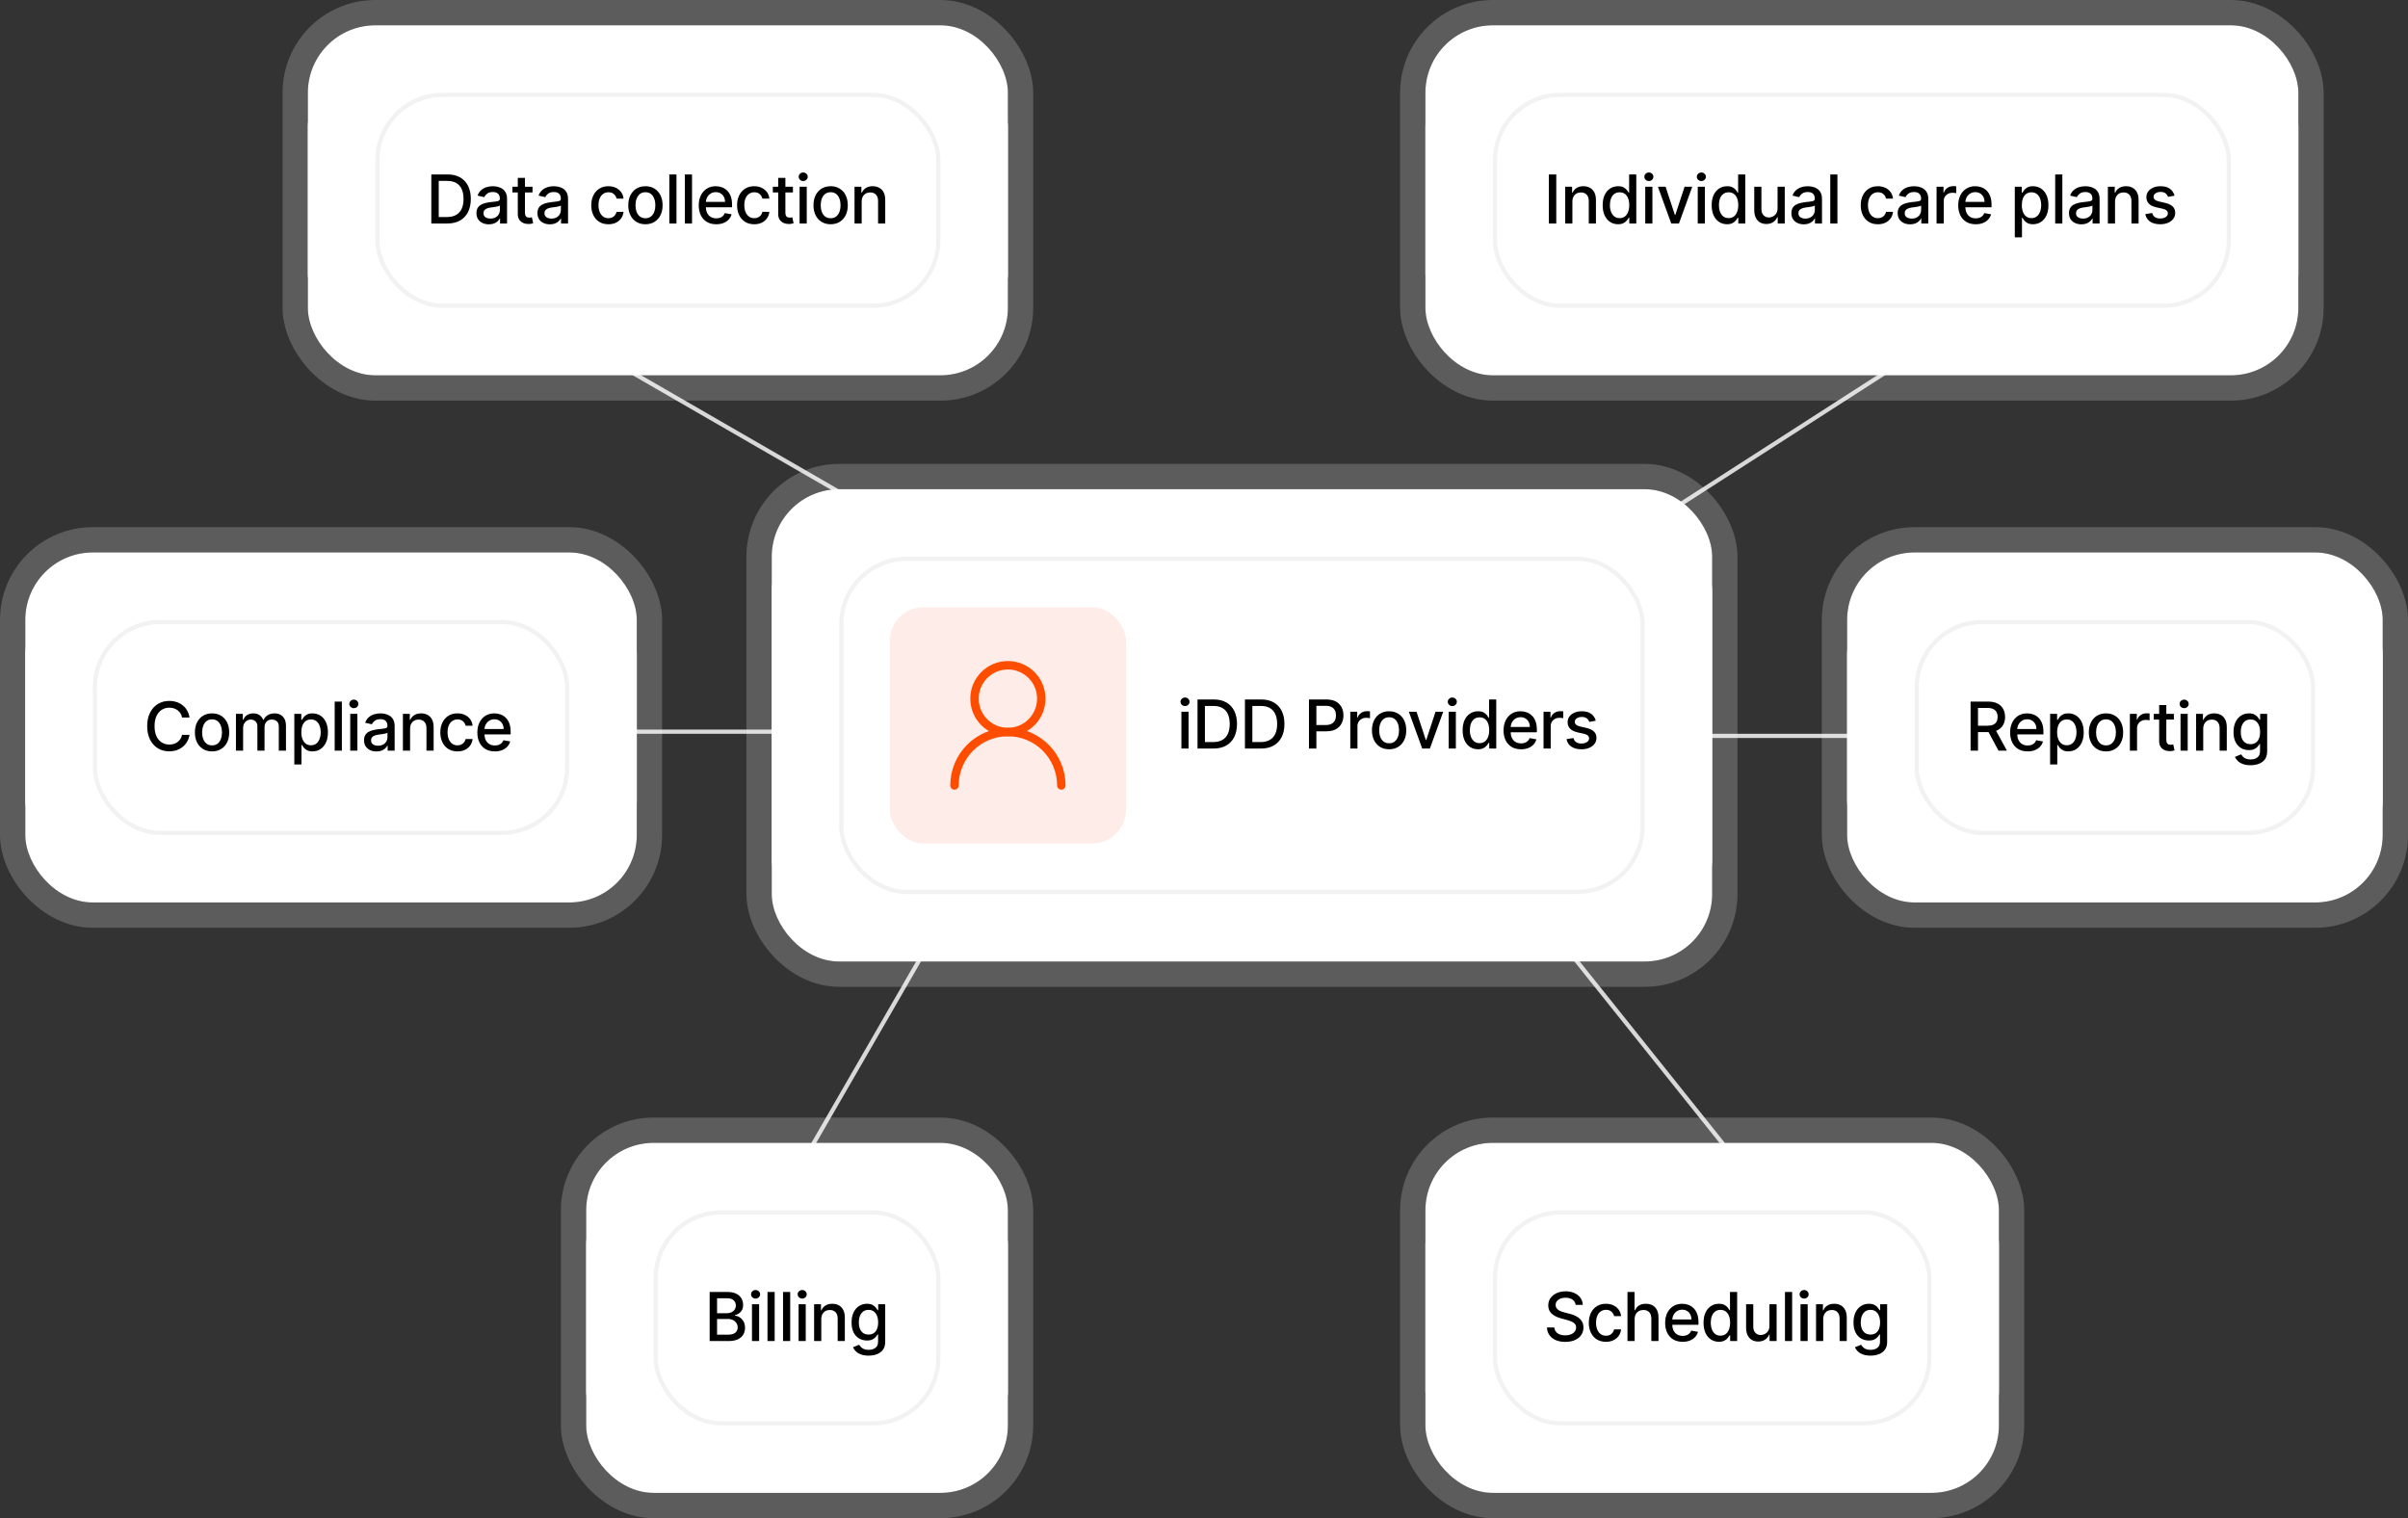
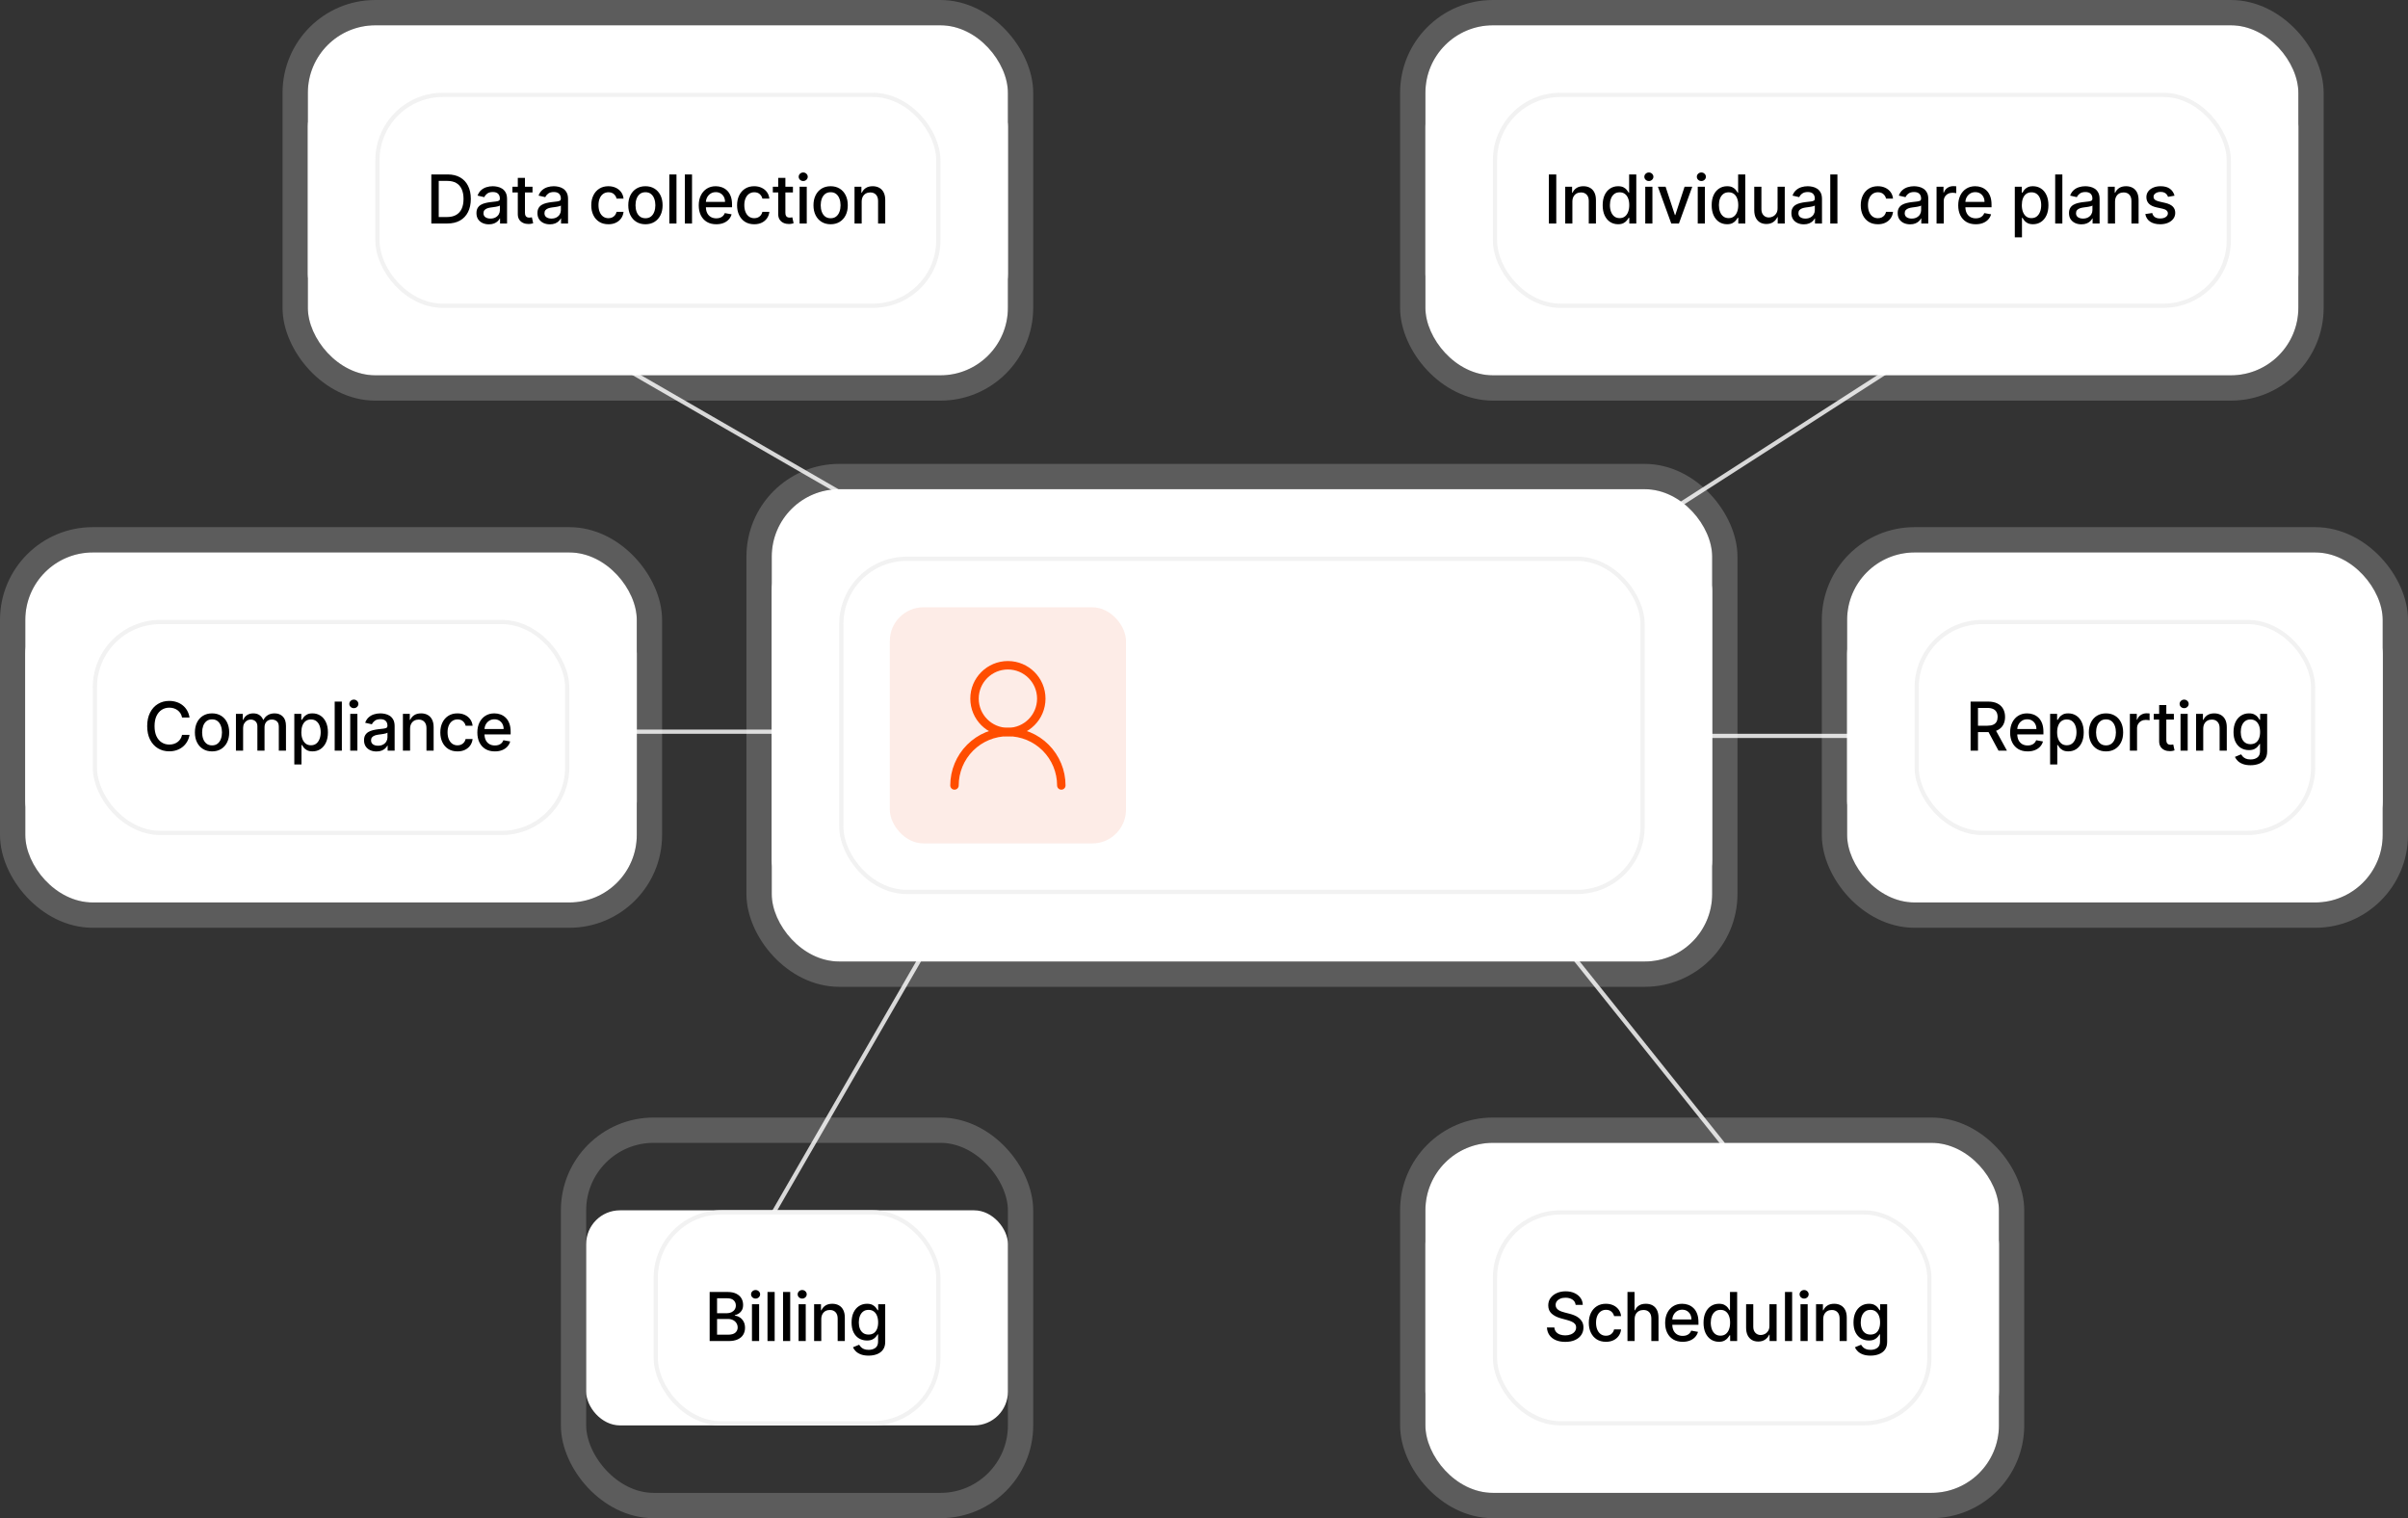
<svg xmlns="http://www.w3.org/2000/svg" width="571" height="360" viewBox="0 0 571 360" fill="none">
  <rect x="0" y="0" width="571" height="360" fill="#333333" stroke="none" />
  <line x1="456.27" y1="82.421" x2="386.27" y2="127.421" stroke="#D8D8D8" />
  <line x1="131.25" y1="77.567" x2="203.318" y2="119.175" stroke="#D8D8D8" />
  <line x1="119" y1="173.5" x2="199" y2="173.5" stroke="#D8D8D8" />
  <line x1="182.567" y1="289.032" x2="222.567" y2="219.75" stroke="#D8D8D8" />
  <line x1="441.225" y1="174.5" x2="390" y2="174.5" stroke="#D8D8D8" />
  <line x1="408.61" y1="271.312" x2="368.61" y2="221.312" stroke="#D8D8D8" />
  <g clip-path="url(#clip0_8332_7475)">
    <rect width="223" height="112" transform="translate(183 116)" fill="white" />
    <rect x="183" y="132" width="223" height="80" rx="8" fill="white" />
    <rect x="199" y="132" width="191" height="80" rx="16" fill="white" />
    <rect x="199.5" y="132.5" width="190" height="79" rx="15.5" stroke="#E9E9E9" stroke-opacity="0.56" />
    <rect x="211" y="144" width="56" height="56" rx="8" fill="#E74410" fill-opacity="0.1" />
-     <path d="M239 173.583C243.372 173.583 246.917 170.039 246.917 165.667C246.917 161.294 243.372 157.75 239 157.75C234.628 157.75 231.083 161.294 231.083 165.667C231.083 170.039 234.628 173.583 239 173.583Z" stroke="#FF4D00" stroke-width="2" stroke-linecap="round" stroke-linejoin="round" />
+     <path d="M239 173.583C243.372 173.583 246.917 170.039 246.917 165.667C246.917 161.294 243.372 157.75 239 157.75C234.628 157.75 231.083 161.294 231.083 165.667C231.083 170.039 234.628 173.583 239 173.583" stroke="#FF4D00" stroke-width="2" stroke-linecap="round" stroke-linejoin="round" />
    <path d="M251.667 186.25C251.667 182.891 250.332 179.669 247.957 177.293C245.581 174.918 242.36 173.583 239 173.583C235.641 173.583 232.419 174.918 230.043 177.293C227.668 179.669 226.333 182.891 226.333 186.25" stroke="#FF4D00" stroke-width="2" stroke-linecap="round" stroke-linejoin="round" />
-     <path d="M280.142 177.5V168.773H281.841V177.5H280.142ZM281 167.426C280.705 167.426 280.451 167.328 280.239 167.131C280.03 166.93 279.926 166.691 279.926 166.415C279.926 166.134 280.03 165.896 280.239 165.699C280.451 165.498 280.705 165.398 281 165.398C281.295 165.398 281.547 165.498 281.756 165.699C281.968 165.896 282.074 166.134 282.074 166.415C282.074 166.691 281.968 166.93 281.756 167.131C281.547 167.328 281.295 167.426 281 167.426ZM287.73 177.5H283.963V165.864H287.849C288.989 165.864 289.968 166.097 290.787 166.562C291.605 167.025 292.232 167.689 292.667 168.557C293.107 169.42 293.326 170.456 293.326 171.665C293.326 172.877 293.105 173.919 292.662 174.79C292.222 175.661 291.586 176.331 290.753 176.801C289.919 177.267 288.912 177.5 287.73 177.5ZM285.718 175.966H287.633C288.52 175.966 289.256 175.799 289.843 175.466C290.431 175.129 290.87 174.642 291.162 174.006C291.453 173.366 291.599 172.585 291.599 171.665C291.599 170.752 291.453 169.977 291.162 169.341C290.874 168.705 290.444 168.222 289.872 167.892C289.3 167.562 288.59 167.398 287.741 167.398H285.718V175.966ZM298.977 177.5H295.21V165.864H299.096C300.236 165.864 301.215 166.097 302.034 166.562C302.852 167.025 303.479 167.689 303.914 168.557C304.354 169.42 304.573 170.456 304.573 171.665C304.573 172.877 304.352 173.919 303.909 174.79C303.469 175.661 302.833 176.331 301.999 176.801C301.166 177.267 300.159 177.5 298.977 177.5ZM296.965 175.966H298.88C299.766 175.966 300.503 175.799 301.09 175.466C301.677 175.129 302.117 174.642 302.409 174.006C302.7 173.366 302.846 172.585 302.846 171.665C302.846 170.752 302.7 169.977 302.409 169.341C302.121 168.705 301.691 168.222 301.119 167.892C300.547 167.562 299.837 167.398 298.988 167.398H296.965V175.966ZM310.391 177.5V165.864H314.539C315.444 165.864 316.194 166.028 316.789 166.358C317.383 166.687 317.828 167.138 318.124 167.71C318.419 168.278 318.567 168.919 318.567 169.631C318.567 170.347 318.417 170.991 318.118 171.562C317.823 172.131 317.376 172.581 316.777 172.915C316.183 173.244 315.434 173.409 314.533 173.409H311.681V171.92H314.374C314.946 171.92 315.41 171.822 315.766 171.625C316.122 171.424 316.383 171.152 316.55 170.807C316.717 170.462 316.8 170.07 316.8 169.631C316.8 169.191 316.717 168.801 316.55 168.46C316.383 168.119 316.12 167.852 315.76 167.659C315.404 167.466 314.934 167.369 314.351 167.369H312.147V177.5H310.391ZM320.189 177.5V168.773H321.831V170.159H321.922C322.081 169.689 322.361 169.32 322.763 169.051C323.168 168.778 323.626 168.642 324.138 168.642C324.244 168.642 324.369 168.646 324.513 168.653C324.661 168.661 324.776 168.67 324.859 168.682V170.307C324.791 170.288 324.67 170.267 324.496 170.244C324.321 170.218 324.147 170.205 323.973 170.205C323.571 170.205 323.214 170.29 322.899 170.46C322.589 170.627 322.342 170.86 322.161 171.159C321.979 171.455 321.888 171.792 321.888 172.17V177.5H320.189ZM329.393 177.676C328.575 177.676 327.861 177.489 327.251 177.114C326.641 176.739 326.168 176.214 325.831 175.54C325.494 174.866 325.325 174.078 325.325 173.176C325.325 172.271 325.494 171.479 325.831 170.801C326.168 170.123 326.641 169.597 327.251 169.222C327.861 168.847 328.575 168.659 329.393 168.659C330.211 168.659 330.925 168.847 331.535 169.222C332.145 169.597 332.619 170.123 332.956 170.801C333.293 171.479 333.461 172.271 333.461 173.176C333.461 174.078 333.293 174.866 332.956 175.54C332.619 176.214 332.145 176.739 331.535 177.114C330.925 177.489 330.211 177.676 329.393 177.676ZM329.399 176.25C329.929 176.25 330.369 176.11 330.717 175.83C331.066 175.549 331.323 175.176 331.49 174.71C331.66 174.244 331.745 173.731 331.745 173.17C331.745 172.614 331.66 172.102 331.49 171.636C331.323 171.167 331.066 170.79 330.717 170.506C330.369 170.222 329.929 170.08 329.399 170.08C328.865 170.08 328.422 170.222 328.069 170.506C327.721 170.79 327.461 171.167 327.291 171.636C327.124 172.102 327.041 172.614 327.041 173.17C327.041 173.731 327.124 174.244 327.291 174.71C327.461 175.176 327.721 175.549 328.069 175.83C328.422 176.11 328.865 176.25 329.399 176.25ZM342.227 168.773L339.062 177.5H337.244L334.073 168.773H335.897L338.107 175.489H338.198L340.403 168.773H342.227ZM343.523 177.5V168.773H345.222V177.5H343.523ZM344.381 167.426C344.086 167.426 343.832 167.328 343.62 167.131C343.412 166.93 343.307 166.691 343.307 166.415C343.307 166.134 343.412 165.896 343.62 165.699C343.832 165.498 344.086 165.398 344.381 165.398C344.677 165.398 344.929 165.498 345.137 165.699C345.349 165.896 345.455 166.134 345.455 166.415C345.455 166.691 345.349 166.93 345.137 167.131C344.929 167.328 344.677 167.426 344.381 167.426ZM350.475 177.67C349.77 177.67 349.141 177.491 348.588 177.131C348.039 176.767 347.607 176.25 347.293 175.58C346.982 174.905 346.827 174.097 346.827 173.153C346.827 172.21 346.984 171.403 347.299 170.733C347.617 170.062 348.052 169.549 348.605 169.193C349.158 168.837 349.785 168.659 350.486 168.659C351.028 168.659 351.463 168.75 351.793 168.932C352.126 169.11 352.384 169.318 352.566 169.557C352.751 169.795 352.895 170.006 352.997 170.188H353.1V165.864H354.799V177.5H353.139V176.142H352.997C352.895 176.328 352.747 176.54 352.554 176.778C352.365 177.017 352.104 177.225 351.77 177.403C351.437 177.581 351.005 177.67 350.475 177.67ZM350.85 176.222C351.338 176.222 351.751 176.093 352.088 175.835C352.429 175.574 352.687 175.212 352.861 174.75C353.039 174.288 353.128 173.75 353.128 173.136C353.128 172.53 353.041 172 352.867 171.545C352.693 171.091 352.437 170.737 352.1 170.483C351.763 170.229 351.346 170.102 350.85 170.102C350.338 170.102 349.912 170.235 349.571 170.5C349.23 170.765 348.973 171.127 348.799 171.585C348.628 172.044 348.543 172.561 348.543 173.136C348.543 173.72 348.63 174.244 348.804 174.71C348.979 175.176 349.236 175.545 349.577 175.818C349.922 176.087 350.346 176.222 350.85 176.222ZM360.685 177.676C359.825 177.676 359.084 177.492 358.463 177.125C357.846 176.754 357.368 176.233 357.031 175.562C356.698 174.888 356.531 174.098 356.531 173.193C356.531 172.299 356.698 171.511 357.031 170.83C357.368 170.148 357.838 169.616 358.44 169.233C359.046 168.85 359.755 168.659 360.565 168.659C361.058 168.659 361.535 168.741 361.997 168.903C362.459 169.066 362.874 169.322 363.241 169.67C363.609 170.019 363.899 170.472 364.111 171.028C364.323 171.581 364.429 172.254 364.429 173.045V173.648H357.491V172.375H362.764C362.764 171.928 362.673 171.532 362.491 171.188C362.31 170.839 362.054 170.564 361.724 170.364C361.399 170.163 361.016 170.062 360.577 170.062C360.099 170.062 359.683 170.18 359.327 170.415C358.974 170.646 358.702 170.949 358.509 171.324C358.319 171.695 358.224 172.098 358.224 172.534V173.528C358.224 174.112 358.327 174.608 358.531 175.017C358.74 175.426 359.029 175.739 359.401 175.955C359.772 176.167 360.205 176.273 360.702 176.273C361.024 176.273 361.317 176.227 361.582 176.136C361.848 176.042 362.077 175.902 362.27 175.716C362.463 175.53 362.611 175.301 362.713 175.028L364.321 175.318C364.192 175.792 363.961 176.206 363.628 176.562C363.298 176.915 362.884 177.189 362.384 177.386C361.887 177.58 361.321 177.676 360.685 177.676ZM366.014 177.5V168.773H367.656V170.159H367.747C367.906 169.689 368.186 169.32 368.588 169.051C368.993 168.778 369.451 168.642 369.963 168.642C370.069 168.642 370.194 168.646 370.338 168.653C370.486 168.661 370.601 168.67 370.684 168.682V170.307C370.616 170.288 370.495 170.267 370.321 170.244C370.146 170.218 369.972 170.205 369.798 170.205C369.396 170.205 369.039 170.29 368.724 170.46C368.414 170.627 368.167 170.86 367.986 171.159C367.804 171.455 367.713 171.792 367.713 172.17V177.5H366.014ZM378.394 170.903L376.855 171.176C376.79 170.979 376.688 170.792 376.548 170.614C376.411 170.436 376.226 170.29 375.991 170.176C375.756 170.062 375.463 170.006 375.11 170.006C374.629 170.006 374.228 170.114 373.906 170.33C373.584 170.542 373.423 170.816 373.423 171.153C373.423 171.445 373.531 171.68 373.747 171.858C373.963 172.036 374.311 172.182 374.792 172.295L376.178 172.614C376.981 172.799 377.58 173.085 377.974 173.472C378.368 173.858 378.565 174.36 378.565 174.977C378.565 175.5 378.413 175.966 378.11 176.375C377.811 176.78 377.392 177.098 376.855 177.33C376.32 177.561 375.701 177.676 374.997 177.676C374.019 177.676 373.222 177.468 372.605 177.051C371.987 176.631 371.608 176.034 371.468 175.261L373.11 175.011C373.213 175.439 373.423 175.763 373.741 175.983C374.059 176.199 374.474 176.307 374.985 176.307C375.542 176.307 375.987 176.191 376.32 175.96C376.654 175.725 376.82 175.439 376.82 175.102C376.82 174.83 376.718 174.6 376.514 174.415C376.313 174.229 376.004 174.089 375.588 173.994L374.11 173.67C373.296 173.485 372.694 173.189 372.303 172.784C371.917 172.379 371.724 171.866 371.724 171.244C371.724 170.729 371.868 170.278 372.156 169.892C372.444 169.506 372.841 169.205 373.349 168.989C373.856 168.769 374.438 168.659 375.093 168.659C376.036 168.659 376.779 168.864 377.32 169.273C377.862 169.678 378.22 170.222 378.394 170.903Z" fill="black" />
  </g>
  <rect x="180" y="113" width="229" height="118" rx="19" stroke="white" stroke-opacity="0.2" stroke-width="6" />
  <g clip-path="url(#clip1_8332_7475)">
    <rect width="136" height="83" transform="translate(338 271)" fill="white" />
    <rect x="338" y="287" width="136" height="51" rx="8" fill="white" />
    <rect x="354" y="287" width="104" height="51" rx="16" fill="white" />
    <rect x="354.5" y="287.5" width="103" height="50" rx="15.5" stroke="#E9E9E9" stroke-opacity="0.56" />
    <path d="M373.625 309.42C373.564 308.883 373.314 308.466 372.875 308.17C372.436 307.871 371.883 307.722 371.216 307.722C370.739 307.722 370.326 307.797 369.977 307.949C369.629 308.097 369.358 308.301 369.165 308.562C368.975 308.82 368.881 309.114 368.881 309.443C368.881 309.72 368.945 309.958 369.074 310.159C369.206 310.36 369.379 310.528 369.591 310.665C369.807 310.797 370.038 310.909 370.284 311C370.53 311.087 370.767 311.159 370.994 311.216L372.131 311.511C372.502 311.602 372.883 311.725 373.273 311.881C373.663 312.036 374.025 312.241 374.358 312.494C374.691 312.748 374.96 313.062 375.165 313.438C375.373 313.812 375.477 314.261 375.477 314.784C375.477 315.443 375.307 316.028 374.966 316.54C374.629 317.051 374.138 317.455 373.494 317.75C372.854 318.045 372.08 318.193 371.17 318.193C370.299 318.193 369.545 318.055 368.909 317.778C368.273 317.502 367.775 317.11 367.415 316.602C367.055 316.091 366.856 315.485 366.818 314.784H368.58C368.614 315.205 368.75 315.555 368.989 315.835C369.231 316.112 369.54 316.318 369.915 316.455C370.294 316.587 370.708 316.653 371.159 316.653C371.655 316.653 372.097 316.576 372.483 316.42C372.873 316.261 373.18 316.042 373.403 315.761C373.627 315.477 373.739 315.146 373.739 314.767C373.739 314.422 373.64 314.14 373.443 313.92C373.25 313.701 372.987 313.519 372.653 313.375C372.324 313.231 371.951 313.104 371.534 312.994L370.159 312.619C369.227 312.366 368.489 311.992 367.943 311.5C367.402 311.008 367.131 310.356 367.131 309.545C367.131 308.875 367.313 308.29 367.676 307.79C368.04 307.29 368.532 306.902 369.153 306.625C369.775 306.345 370.475 306.205 371.256 306.205C372.044 306.205 372.739 306.343 373.341 306.619C373.947 306.896 374.424 307.277 374.773 307.761C375.121 308.242 375.303 308.795 375.318 309.42H373.625ZM380.815 318.176C379.97 318.176 379.243 317.985 378.633 317.602C378.027 317.216 377.561 316.684 377.236 316.006C376.91 315.328 376.747 314.551 376.747 313.676C376.747 312.79 376.914 312.008 377.247 311.33C377.58 310.648 378.05 310.116 378.656 309.733C379.262 309.35 379.976 309.159 380.798 309.159C381.461 309.159 382.052 309.282 382.571 309.528C383.09 309.771 383.508 310.112 383.826 310.551C384.148 310.991 384.34 311.504 384.4 312.091H382.747C382.656 311.682 382.448 311.33 382.122 311.034C381.8 310.739 381.368 310.591 380.826 310.591C380.353 310.591 379.938 310.716 379.582 310.966C379.23 311.212 378.955 311.564 378.758 312.023C378.561 312.477 378.463 313.015 378.463 313.636C378.463 314.273 378.559 314.822 378.753 315.284C378.946 315.746 379.218 316.104 379.571 316.358C379.927 316.612 380.345 316.739 380.826 316.739C381.148 316.739 381.44 316.68 381.701 316.562C381.967 316.441 382.188 316.269 382.366 316.045C382.548 315.822 382.675 315.553 382.747 315.239H384.4C384.34 315.803 384.156 316.307 383.849 316.75C383.542 317.193 383.131 317.542 382.616 317.795C382.105 318.049 381.504 318.176 380.815 318.176ZM387.616 312.818V318H385.917V306.364H387.593V310.693H387.701C387.906 310.223 388.218 309.85 388.639 309.574C389.059 309.297 389.608 309.159 390.286 309.159C390.885 309.159 391.408 309.282 391.855 309.528C392.305 309.775 392.654 310.142 392.9 310.631C393.15 311.116 393.275 311.722 393.275 312.449V318H391.576V312.653C391.576 312.013 391.411 311.517 391.082 311.165C390.752 310.809 390.294 310.631 389.707 310.631C389.305 310.631 388.945 310.716 388.627 310.886C388.313 311.057 388.065 311.307 387.883 311.636C387.705 311.962 387.616 312.356 387.616 312.818ZM399.003 318.176C398.144 318.176 397.403 317.992 396.782 317.625C396.164 317.254 395.687 316.733 395.35 316.062C395.017 315.388 394.85 314.598 394.85 313.693C394.85 312.799 395.017 312.011 395.35 311.33C395.687 310.648 396.157 310.116 396.759 309.733C397.365 309.35 398.073 309.159 398.884 309.159C399.377 309.159 399.854 309.241 400.316 309.403C400.778 309.566 401.193 309.822 401.56 310.17C401.928 310.519 402.217 310.972 402.43 311.528C402.642 312.081 402.748 312.754 402.748 313.545V314.148H395.81V312.875H401.083C401.083 312.428 400.992 312.032 400.81 311.688C400.628 311.339 400.373 311.064 400.043 310.864C399.717 310.663 399.335 310.562 398.895 310.562C398.418 310.562 398.002 310.68 397.645 310.915C397.293 311.146 397.02 311.449 396.827 311.824C396.638 312.195 396.543 312.598 396.543 313.034V314.028C396.543 314.612 396.645 315.108 396.85 315.517C397.058 315.926 397.348 316.239 397.719 316.455C398.091 316.667 398.524 316.773 399.02 316.773C399.342 316.773 399.636 316.727 399.901 316.636C400.166 316.542 400.395 316.402 400.589 316.216C400.782 316.03 400.93 315.801 401.032 315.528L402.64 315.818C402.511 316.292 402.28 316.706 401.947 317.062C401.617 317.415 401.202 317.689 400.702 317.886C400.206 318.08 399.64 318.176 399.003 318.176ZM407.6 318.17C406.895 318.17 406.266 317.991 405.713 317.631C405.164 317.267 404.732 316.75 404.418 316.08C404.107 315.405 403.952 314.597 403.952 313.653C403.952 312.71 404.109 311.903 404.424 311.233C404.742 310.562 405.177 310.049 405.73 309.693C406.283 309.337 406.91 309.159 407.611 309.159C408.153 309.159 408.588 309.25 408.918 309.432C409.251 309.61 409.509 309.818 409.691 310.057C409.876 310.295 410.02 310.506 410.122 310.688H410.225V306.364H411.924V318H410.264V316.642H410.122C410.02 316.828 409.872 317.04 409.679 317.278C409.49 317.517 409.229 317.725 408.895 317.903C408.562 318.081 408.13 318.17 407.6 318.17ZM407.975 316.722C408.463 316.722 408.876 316.593 409.213 316.335C409.554 316.074 409.812 315.712 409.986 315.25C410.164 314.788 410.253 314.25 410.253 313.636C410.253 313.03 410.166 312.5 409.992 312.045C409.818 311.591 409.562 311.237 409.225 310.983C408.888 310.729 408.471 310.602 407.975 310.602C407.463 310.602 407.037 310.735 406.696 311C406.355 311.265 406.098 311.627 405.924 312.085C405.753 312.544 405.668 313.061 405.668 313.636C405.668 314.22 405.755 314.744 405.929 315.21C406.104 315.676 406.361 316.045 406.702 316.318C407.047 316.587 407.471 316.722 407.975 316.722ZM419.577 314.381V309.273H421.281V318H419.611V316.489H419.52C419.319 316.955 418.997 317.343 418.554 317.653C418.115 317.96 417.567 318.114 416.912 318.114C416.351 318.114 415.855 317.991 415.423 317.744C414.995 317.494 414.658 317.125 414.412 316.636C414.17 316.148 414.048 315.544 414.048 314.824V309.273H415.747V314.619C415.747 315.214 415.912 315.687 416.241 316.04C416.571 316.392 416.999 316.568 417.526 316.568C417.844 316.568 418.16 316.489 418.474 316.33C418.793 316.17 419.056 315.93 419.264 315.608C419.476 315.286 419.58 314.877 419.577 314.381ZM424.963 306.364V318H423.264V306.364H424.963ZM426.948 318V309.273H428.647V318H426.948ZM427.806 307.926C427.511 307.926 427.257 307.828 427.045 307.631C426.837 307.43 426.732 307.191 426.732 306.915C426.732 306.634 426.837 306.396 427.045 306.199C427.257 305.998 427.511 305.898 427.806 305.898C428.102 305.898 428.354 305.998 428.562 306.199C428.774 306.396 428.88 306.634 428.88 306.915C428.88 307.191 428.774 307.43 428.562 307.631C428.354 307.828 428.102 307.926 427.806 307.926ZM432.332 312.818V318H430.633V309.273H432.263V310.693H432.371C432.572 310.231 432.886 309.86 433.314 309.58C433.746 309.299 434.29 309.159 434.945 309.159C435.54 309.159 436.061 309.284 436.508 309.534C436.955 309.78 437.301 310.148 437.547 310.636C437.794 311.125 437.917 311.729 437.917 312.449V318H436.218V312.653C436.218 312.021 436.053 311.527 435.724 311.17C435.394 310.811 434.941 310.631 434.366 310.631C433.972 310.631 433.621 310.716 433.314 310.886C433.011 311.057 432.771 311.307 432.593 311.636C432.419 311.962 432.332 312.356 432.332 312.818ZM443.554 321.455C442.861 321.455 442.264 321.364 441.764 321.182C441.268 321 440.863 320.759 440.549 320.46C440.234 320.161 439.999 319.833 439.844 319.477L441.304 318.875C441.407 319.042 441.543 319.218 441.713 319.403C441.888 319.593 442.122 319.754 442.418 319.886C442.717 320.019 443.102 320.085 443.571 320.085C444.215 320.085 444.747 319.928 445.168 319.614C445.588 319.303 445.799 318.807 445.799 318.125V316.409H445.691C445.588 316.595 445.441 316.801 445.247 317.028C445.058 317.256 444.797 317.453 444.463 317.619C444.13 317.786 443.696 317.869 443.162 317.869C442.473 317.869 441.852 317.708 441.299 317.386C440.749 317.061 440.314 316.581 439.992 315.949C439.674 315.312 439.514 314.53 439.514 313.602C439.514 312.674 439.672 311.879 439.986 311.216C440.304 310.553 440.74 310.045 441.293 309.693C441.846 309.337 442.473 309.159 443.174 309.159C443.715 309.159 444.153 309.25 444.486 309.432C444.819 309.61 445.079 309.818 445.264 310.057C445.454 310.295 445.6 310.506 445.702 310.688H445.827V309.273H447.492V318.193C447.492 318.943 447.318 319.559 446.969 320.04C446.621 320.521 446.149 320.877 445.554 321.108C444.963 321.339 444.297 321.455 443.554 321.455ZM443.537 316.46C444.026 316.46 444.439 316.347 444.776 316.119C445.117 315.888 445.374 315.559 445.549 315.131C445.727 314.699 445.816 314.182 445.816 313.58C445.816 312.992 445.729 312.475 445.554 312.028C445.38 311.581 445.124 311.233 444.787 310.983C444.45 310.729 444.033 310.602 443.537 310.602C443.026 310.602 442.6 310.735 442.259 311C441.918 311.261 441.66 311.617 441.486 312.068C441.316 312.519 441.23 313.023 441.23 313.58C441.23 314.152 441.318 314.653 441.492 315.085C441.666 315.517 441.924 315.854 442.264 316.097C442.609 316.339 443.033 316.46 443.537 316.46Z" fill="black" />
  </g>
  <rect x="335" y="268" width="142" height="89" rx="19" stroke="white" stroke-opacity="0.2" stroke-width="6" />
  <g clip-path="url(#clip2_8332_7475)">
    <rect width="127" height="83" transform="translate(438 131)" fill="white" />
    <rect x="438" y="147" width="127" height="51" rx="8" fill="white" />
    <rect x="454" y="147" width="95" height="51" rx="16" fill="white" />
    <rect x="454.5" y="147.5" width="94" height="50" rx="15.5" stroke="#E9E9E9" stroke-opacity="0.56" />
    <path d="M467.278 178V166.364H471.426C472.328 166.364 473.076 166.519 473.67 166.83C474.269 167.14 474.716 167.57 475.011 168.119C475.307 168.665 475.455 169.295 475.455 170.011C475.455 170.723 475.305 171.35 475.006 171.892C474.71 172.43 474.263 172.848 473.665 173.148C473.07 173.447 472.322 173.597 471.42 173.597H468.278V172.085H471.261C471.83 172.085 472.292 172.004 472.648 171.841C473.008 171.678 473.271 171.441 473.438 171.131C473.604 170.82 473.688 170.447 473.688 170.011C473.688 169.572 473.602 169.191 473.432 168.869C473.265 168.547 473.002 168.301 472.642 168.131C472.286 167.956 471.818 167.869 471.239 167.869H469.034V178H467.278ZM473.023 172.75L475.898 178H473.898L471.08 172.75H473.023ZM480.807 178.176C479.947 178.176 479.206 177.992 478.585 177.625C477.968 177.254 477.49 176.733 477.153 176.062C476.82 175.388 476.653 174.598 476.653 173.693C476.653 172.799 476.82 172.011 477.153 171.33C477.49 170.648 477.96 170.116 478.562 169.733C479.168 169.35 479.877 169.159 480.687 169.159C481.18 169.159 481.657 169.241 482.119 169.403C482.581 169.566 482.996 169.822 483.363 170.17C483.731 170.519 484.021 170.972 484.233 171.528C484.445 172.081 484.551 172.754 484.551 173.545V174.148H477.613V172.875H482.886C482.886 172.428 482.795 172.032 482.613 171.688C482.432 171.339 482.176 171.064 481.846 170.864C481.521 170.663 481.138 170.562 480.699 170.562C480.221 170.562 479.805 170.68 479.449 170.915C479.096 171.146 478.824 171.449 478.63 171.824C478.441 172.195 478.346 172.598 478.346 173.034V174.028C478.346 174.612 478.449 175.108 478.653 175.517C478.861 175.926 479.151 176.239 479.522 176.455C479.894 176.667 480.327 176.773 480.824 176.773C481.146 176.773 481.439 176.727 481.704 176.636C481.969 176.542 482.199 176.402 482.392 176.216C482.585 176.03 482.733 175.801 482.835 175.528L484.443 175.818C484.314 176.292 484.083 176.706 483.75 177.062C483.42 177.415 483.005 177.689 482.505 177.886C482.009 178.08 481.443 178.176 480.807 178.176ZM486.136 181.273V169.273H487.795V170.688H487.937C488.035 170.506 488.177 170.295 488.363 170.057C488.549 169.818 488.806 169.61 489.136 169.432C489.465 169.25 489.901 169.159 490.443 169.159C491.147 169.159 491.776 169.337 492.329 169.693C492.882 170.049 493.316 170.562 493.63 171.233C493.948 171.903 494.107 172.71 494.107 173.653C494.107 174.597 493.95 175.405 493.636 176.08C493.321 176.75 492.89 177.267 492.34 177.631C491.791 177.991 491.164 178.17 490.46 178.17C489.929 178.17 489.496 178.081 489.159 177.903C488.825 177.725 488.564 177.517 488.374 177.278C488.185 177.04 488.039 176.828 487.937 176.642H487.835V181.273H486.136ZM487.801 173.636C487.801 174.25 487.89 174.788 488.068 175.25C488.246 175.712 488.503 176.074 488.84 176.335C489.177 176.593 489.59 176.722 490.079 176.722C490.587 176.722 491.011 176.587 491.352 176.318C491.693 176.045 491.95 175.676 492.124 175.21C492.302 174.744 492.391 174.22 492.391 173.636C492.391 173.061 492.304 172.544 492.13 172.085C491.96 171.627 491.702 171.265 491.357 171C491.016 170.735 490.59 170.602 490.079 170.602C489.587 170.602 489.17 170.729 488.829 170.983C488.492 171.237 488.236 171.591 488.062 172.045C487.888 172.5 487.801 173.03 487.801 173.636ZM499.387 178.176C498.569 178.176 497.855 177.989 497.245 177.614C496.635 177.239 496.162 176.714 495.824 176.04C495.487 175.366 495.319 174.578 495.319 173.676C495.319 172.771 495.487 171.979 495.824 171.301C496.162 170.623 496.635 170.097 497.245 169.722C497.855 169.347 498.569 169.159 499.387 169.159C500.205 169.159 500.919 169.347 501.529 169.722C502.139 170.097 502.612 170.623 502.949 171.301C503.287 171.979 503.455 172.771 503.455 173.676C503.455 174.578 503.287 175.366 502.949 176.04C502.612 176.714 502.139 177.239 501.529 177.614C500.919 177.989 500.205 178.176 499.387 178.176ZM499.393 176.75C499.923 176.75 500.362 176.61 500.711 176.33C501.059 176.049 501.317 175.676 501.484 175.21C501.654 174.744 501.739 174.231 501.739 173.67C501.739 173.114 501.654 172.602 501.484 172.136C501.317 171.667 501.059 171.29 500.711 171.006C500.362 170.722 499.923 170.58 499.393 170.58C498.859 170.58 498.415 170.722 498.063 171.006C497.715 171.29 497.455 171.667 497.285 172.136C497.118 172.602 497.035 173.114 497.035 173.67C497.035 174.231 497.118 174.744 497.285 175.21C497.455 175.676 497.715 176.049 498.063 176.33C498.415 176.61 498.859 176.75 499.393 176.75ZM505.051 178V169.273H506.693V170.659H506.784C506.943 170.189 507.224 169.82 507.625 169.551C508.031 169.278 508.489 169.142 509 169.142C509.106 169.142 509.231 169.146 509.375 169.153C509.523 169.161 509.639 169.17 509.722 169.182V170.807C509.654 170.788 509.532 170.767 509.358 170.744C509.184 170.718 509.01 170.705 508.836 170.705C508.434 170.705 508.076 170.79 507.762 170.96C507.451 171.127 507.205 171.36 507.023 171.659C506.841 171.955 506.75 172.292 506.75 172.67V178H505.051ZM515.482 169.273V170.636H510.714V169.273H515.482ZM511.993 167.182H513.692V175.438C513.692 175.767 513.741 176.015 513.839 176.182C513.938 176.345 514.065 176.456 514.22 176.517C514.379 176.574 514.552 176.602 514.737 176.602C514.874 176.602 514.993 176.593 515.095 176.574C515.197 176.555 515.277 176.54 515.334 176.528L515.641 177.932C515.542 177.97 515.402 178.008 515.22 178.045C515.038 178.087 514.811 178.11 514.538 178.114C514.091 178.121 513.675 178.042 513.288 177.875C512.902 177.708 512.589 177.451 512.351 177.102C512.112 176.754 511.993 176.316 511.993 175.79V167.182ZM517.061 178V169.273H518.76V178H517.061ZM517.919 167.926C517.623 167.926 517.37 167.828 517.157 167.631C516.949 167.43 516.845 167.191 516.845 166.915C516.845 166.634 516.949 166.396 517.157 166.199C517.37 165.998 517.623 165.898 517.919 165.898C518.214 165.898 518.466 165.998 518.674 166.199C518.887 166.396 518.993 166.634 518.993 166.915C518.993 167.191 518.887 167.43 518.674 167.631C518.466 167.828 518.214 167.926 517.919 167.926ZM522.444 172.818V178H520.745V169.273H522.376V170.693H522.484C522.685 170.231 522.999 169.86 523.427 169.58C523.859 169.299 524.402 169.159 525.058 169.159C525.652 169.159 526.173 169.284 526.62 169.534C527.067 169.78 527.414 170.148 527.66 170.636C527.906 171.125 528.029 171.729 528.029 172.449V178H526.33V172.653C526.33 172.021 526.166 171.527 525.836 171.17C525.507 170.811 525.054 170.631 524.478 170.631C524.084 170.631 523.734 170.716 523.427 170.886C523.124 171.057 522.883 171.307 522.705 171.636C522.531 171.962 522.444 172.356 522.444 172.818ZM533.667 181.455C532.974 181.455 532.377 181.364 531.877 181.182C531.381 181 530.975 180.759 530.661 180.46C530.347 180.161 530.112 179.833 529.957 179.477L531.417 178.875C531.519 179.042 531.655 179.218 531.826 179.403C532 179.593 532.235 179.754 532.53 179.886C532.83 180.019 533.214 180.085 533.684 180.085C534.328 180.085 534.86 179.928 535.28 179.614C535.701 179.303 535.911 178.807 535.911 178.125V176.409H535.803C535.701 176.595 535.553 176.801 535.36 177.028C535.171 177.256 534.909 177.453 534.576 177.619C534.243 177.786 533.809 177.869 533.275 177.869C532.585 177.869 531.964 177.708 531.411 177.386C530.862 177.061 530.426 176.581 530.104 175.949C529.786 175.312 529.627 174.53 529.627 173.602C529.627 172.674 529.784 171.879 530.099 171.216C530.417 170.553 530.852 170.045 531.405 169.693C531.958 169.337 532.585 169.159 533.286 169.159C533.828 169.159 534.265 169.25 534.599 169.432C534.932 169.61 535.191 169.818 535.377 170.057C535.566 170.295 535.712 170.506 535.814 170.688H535.939V169.273H537.604V178.193C537.604 178.943 537.43 179.559 537.082 180.04C536.733 180.521 536.261 180.877 535.667 181.108C535.076 181.339 534.409 181.455 533.667 181.455ZM533.65 176.46C534.138 176.46 534.551 176.347 534.888 176.119C535.229 175.888 535.487 175.559 535.661 175.131C535.839 174.699 535.928 174.182 535.928 173.58C535.928 172.992 535.841 172.475 535.667 172.028C535.493 171.581 535.237 171.233 534.9 170.983C534.563 170.729 534.146 170.602 533.65 170.602C533.138 170.602 532.712 170.735 532.371 171C532.03 171.261 531.773 171.617 531.599 172.068C531.428 172.519 531.343 173.023 531.343 173.58C531.343 174.152 531.43 174.653 531.604 175.085C531.779 175.517 532.036 175.854 532.377 176.097C532.722 176.339 533.146 176.46 533.65 176.46Z" fill="black" />
  </g>
  <rect x="435" y="128" width="133" height="89" rx="19" stroke="white" stroke-opacity="0.2" stroke-width="6" />
  <g clip-path="url(#clip3_8332_7475)">
    <rect width="145" height="83" transform="translate(6 131)" fill="white" />
    <rect x="6" y="147" width="145" height="51" rx="8" fill="white" />
    <rect x="22" y="147" width="113" height="51" rx="16" fill="white" />
    <rect x="22.5" y="147.5" width="112" height="50" rx="15.5" stroke="#E9E9E9" stroke-opacity="0.56" />
    <path d="M44.943 170.148H43.17C43.102 169.769 42.975 169.436 42.79 169.148C42.604 168.86 42.377 168.616 42.108 168.415C41.839 168.214 41.538 168.062 41.205 167.96C40.875 167.858 40.525 167.807 40.153 167.807C39.483 167.807 38.883 167.975 38.352 168.312C37.826 168.65 37.409 169.144 37.102 169.795C36.799 170.447 36.648 171.242 36.648 172.182C36.648 173.129 36.799 173.928 37.102 174.58C37.409 175.231 37.828 175.723 38.358 176.057C38.888 176.39 39.485 176.557 40.148 176.557C40.515 176.557 40.864 176.508 41.193 176.409C41.526 176.307 41.828 176.157 42.097 175.96C42.365 175.763 42.593 175.523 42.778 175.239C42.968 174.951 43.099 174.621 43.17 174.25L44.943 174.256C44.849 174.828 44.665 175.354 44.392 175.835C44.123 176.312 43.776 176.725 43.352 177.074C42.932 177.419 42.451 177.686 41.909 177.875C41.367 178.064 40.776 178.159 40.136 178.159C39.129 178.159 38.231 177.92 37.443 177.443C36.655 176.962 36.034 176.275 35.58 175.381C35.129 174.487 34.903 173.42 34.903 172.182C34.903 170.939 35.131 169.873 35.585 168.983C36.04 168.089 36.661 167.403 37.449 166.926C38.237 166.445 39.133 166.205 40.136 166.205C40.754 166.205 41.33 166.294 41.864 166.472C42.401 166.646 42.885 166.903 43.312 167.244C43.74 167.581 44.095 167.994 44.375 168.483C44.655 168.968 44.845 169.523 44.943 170.148ZM50.284 178.176C49.466 178.176 48.752 177.989 48.142 177.614C47.532 177.239 47.058 176.714 46.721 176.04C46.384 175.366 46.216 174.578 46.216 173.676C46.216 172.771 46.384 171.979 46.721 171.301C47.058 170.623 47.532 170.097 48.142 169.722C48.752 169.347 49.466 169.159 50.284 169.159C51.102 169.159 51.816 169.347 52.426 169.722C53.036 170.097 53.509 170.623 53.846 171.301C54.183 171.979 54.352 172.771 54.352 173.676C54.352 174.578 54.183 175.366 53.846 176.04C53.509 176.714 53.036 177.239 52.426 177.614C51.816 177.989 51.102 178.176 50.284 178.176ZM50.289 176.75C50.82 176.75 51.259 176.61 51.608 176.33C51.956 176.049 52.214 175.676 52.38 175.21C52.551 174.744 52.636 174.231 52.636 173.67C52.636 173.114 52.551 172.602 52.38 172.136C52.214 171.667 51.956 171.29 51.608 171.006C51.259 170.722 50.82 170.58 50.289 170.58C49.755 170.58 49.312 170.722 48.96 171.006C48.611 171.29 48.352 171.667 48.181 172.136C48.015 172.602 47.931 173.114 47.931 173.67C47.931 174.231 48.015 174.744 48.181 175.21C48.352 175.676 48.611 176.049 48.96 176.33C49.312 176.61 49.755 176.75 50.289 176.75ZM55.948 178V169.273H57.579V170.693H57.687C57.869 170.212 58.166 169.837 58.579 169.568C58.992 169.295 59.486 169.159 60.062 169.159C60.645 169.159 61.134 169.295 61.528 169.568C61.926 169.841 62.219 170.216 62.408 170.693H62.499C62.708 170.227 63.039 169.856 63.494 169.58C63.948 169.299 64.49 169.159 65.119 169.159C65.91 169.159 66.556 169.407 67.056 169.903C67.56 170.4 67.812 171.148 67.812 172.148V178H66.113V172.307C66.113 171.716 65.952 171.288 65.63 171.023C65.308 170.758 64.924 170.625 64.477 170.625C63.924 170.625 63.494 170.795 63.187 171.136C62.88 171.473 62.727 171.907 62.727 172.438V178H61.033V172.199C61.033 171.725 60.886 171.345 60.59 171.057C60.295 170.769 59.91 170.625 59.437 170.625C59.115 170.625 58.818 170.71 58.545 170.881C58.276 171.047 58.058 171.28 57.892 171.58C57.729 171.879 57.647 172.225 57.647 172.619V178H55.948ZM69.789 181.273V169.273H71.448V170.688H71.59C71.689 170.506 71.831 170.295 72.016 170.057C72.202 169.818 72.459 169.61 72.789 169.432C73.118 169.25 73.554 169.159 74.096 169.159C74.8 169.159 75.429 169.337 75.982 169.693C76.535 170.049 76.969 170.562 77.283 171.233C77.601 171.903 77.76 172.71 77.76 173.653C77.76 174.597 77.603 175.405 77.289 176.08C76.975 176.75 76.543 177.267 75.993 177.631C75.444 177.991 74.817 178.17 74.113 178.17C73.582 178.17 73.149 178.081 72.812 177.903C72.478 177.725 72.217 177.517 72.028 177.278C71.838 177.04 71.692 176.828 71.59 176.642H71.488V181.273H69.789ZM71.454 173.636C71.454 174.25 71.543 174.788 71.721 175.25C71.899 175.712 72.156 176.074 72.493 176.335C72.831 176.593 73.243 176.722 73.732 176.722C74.24 176.722 74.664 176.587 75.005 176.318C75.346 176.045 75.603 175.676 75.778 175.21C75.956 174.744 76.045 174.22 76.045 173.636C76.045 173.061 75.957 172.544 75.783 172.085C75.613 171.627 75.355 171.265 75.01 171C74.67 170.735 74.243 170.602 73.732 170.602C73.24 170.602 72.823 170.729 72.482 170.983C72.145 171.237 71.889 171.591 71.715 172.045C71.541 172.5 71.454 173.03 71.454 173.636ZM81.063 166.364V178H79.364V166.364H81.063ZM83.048 178V169.273H84.747V178H83.048ZM83.906 167.926C83.611 167.926 83.357 167.828 83.145 167.631C82.937 167.43 82.832 167.191 82.832 166.915C82.832 166.634 82.937 166.396 83.145 166.199C83.357 165.998 83.611 165.898 83.906 165.898C84.202 165.898 84.454 165.998 84.662 166.199C84.874 166.396 84.98 166.634 84.98 166.915C84.98 167.191 84.874 167.43 84.662 167.631C84.454 167.828 84.202 167.926 83.906 167.926ZM89.272 178.193C88.719 178.193 88.219 178.091 87.772 177.886C87.326 177.678 86.971 177.377 86.71 176.983C86.452 176.589 86.324 176.106 86.324 175.534C86.324 175.042 86.418 174.636 86.608 174.318C86.797 174 87.053 173.748 87.375 173.562C87.697 173.377 88.056 173.237 88.454 173.142C88.852 173.047 89.257 172.975 89.67 172.926C90.193 172.866 90.617 172.816 90.943 172.778C91.269 172.737 91.505 172.67 91.653 172.58C91.801 172.489 91.875 172.341 91.875 172.136V172.097C91.875 171.6 91.735 171.216 91.454 170.943C91.178 170.67 90.765 170.534 90.216 170.534C89.644 170.534 89.193 170.661 88.863 170.915C88.538 171.165 88.312 171.443 88.187 171.75L86.591 171.386C86.78 170.856 87.056 170.428 87.42 170.102C87.788 169.773 88.21 169.534 88.687 169.386C89.165 169.235 89.666 169.159 90.193 169.159C90.541 169.159 90.911 169.201 91.301 169.284C91.695 169.364 92.062 169.511 92.403 169.727C92.748 169.943 93.03 170.252 93.25 170.653C93.469 171.051 93.579 171.568 93.579 172.205V178H91.92V176.807H91.852C91.742 177.027 91.577 177.242 91.358 177.455C91.138 177.667 90.856 177.843 90.511 177.983C90.166 178.123 89.754 178.193 89.272 178.193ZM89.642 176.83C90.112 176.83 90.513 176.737 90.846 176.551C91.183 176.366 91.439 176.123 91.613 175.824C91.791 175.521 91.88 175.197 91.88 174.852V173.727C91.82 173.788 91.702 173.845 91.528 173.898C91.358 173.947 91.163 173.991 90.943 174.028C90.723 174.062 90.509 174.095 90.301 174.125C90.093 174.152 89.918 174.174 89.778 174.193C89.449 174.235 89.147 174.305 88.875 174.403C88.606 174.502 88.39 174.644 88.227 174.83C88.068 175.011 87.988 175.254 87.988 175.557C87.988 175.977 88.144 176.295 88.454 176.511C88.765 176.723 89.161 176.83 89.642 176.83ZM97.241 172.818V178H95.542V169.273H97.173V170.693H97.281C97.481 170.231 97.796 169.86 98.224 169.58C98.656 169.299 99.199 169.159 99.855 169.159C100.449 169.159 100.97 169.284 101.417 169.534C101.864 169.78 102.211 170.148 102.457 170.636C102.703 171.125 102.826 171.729 102.826 172.449V178H101.127V172.653C101.127 172.021 100.963 171.527 100.633 171.17C100.303 170.811 99.851 170.631 99.275 170.631C98.881 170.631 98.531 170.716 98.224 170.886C97.921 171.057 97.68 171.307 97.502 171.636C97.328 171.962 97.241 172.356 97.241 172.818ZM108.481 178.176C107.636 178.176 106.909 177.985 106.299 177.602C105.693 177.216 105.227 176.684 104.901 176.006C104.575 175.328 104.412 174.551 104.412 173.676C104.412 172.79 104.579 172.008 104.912 171.33C105.246 170.648 105.716 170.116 106.322 169.733C106.928 169.35 107.642 169.159 108.464 169.159C109.127 169.159 109.717 169.282 110.236 169.528C110.755 169.771 111.174 170.112 111.492 170.551C111.814 170.991 112.005 171.504 112.066 172.091H110.412C110.322 171.682 110.113 171.33 109.787 171.034C109.466 170.739 109.034 170.591 108.492 170.591C108.019 170.591 107.604 170.716 107.248 170.966C106.895 171.212 106.621 171.564 106.424 172.023C106.227 172.477 106.128 173.015 106.128 173.636C106.128 174.273 106.225 174.822 106.418 175.284C106.611 175.746 106.884 176.104 107.236 176.358C107.592 176.612 108.011 176.739 108.492 176.739C108.814 176.739 109.106 176.68 109.367 176.562C109.632 176.441 109.854 176.269 110.032 176.045C110.214 175.822 110.341 175.553 110.412 175.239H112.066C112.005 175.803 111.822 176.307 111.515 176.75C111.208 177.193 110.797 177.542 110.282 177.795C109.77 178.049 109.17 178.176 108.481 178.176ZM117.344 178.176C116.484 178.176 115.744 177.992 115.122 177.625C114.505 177.254 114.028 176.733 113.691 176.062C113.357 175.388 113.191 174.598 113.191 173.693C113.191 172.799 113.357 172.011 113.691 171.33C114.028 170.648 114.497 170.116 115.1 169.733C115.706 169.35 116.414 169.159 117.225 169.159C117.717 169.159 118.194 169.241 118.657 169.403C119.119 169.566 119.533 169.822 119.901 170.17C120.268 170.519 120.558 170.972 120.77 171.528C120.982 172.081 121.088 172.754 121.088 173.545V174.148H114.151V172.875H119.424C119.424 172.428 119.333 172.032 119.151 171.688C118.969 171.339 118.713 171.064 118.384 170.864C118.058 170.663 117.675 170.562 117.236 170.562C116.759 170.562 116.342 170.68 115.986 170.915C115.634 171.146 115.361 171.449 115.168 171.824C114.979 172.195 114.884 172.598 114.884 173.034V174.028C114.884 174.612 114.986 175.108 115.191 175.517C115.399 175.926 115.689 176.239 116.06 176.455C116.431 176.667 116.865 176.773 117.361 176.773C117.683 176.773 117.977 176.727 118.242 176.636C118.507 176.542 118.736 176.402 118.929 176.216C119.122 176.03 119.27 175.801 119.372 175.528L120.98 175.818C120.852 176.292 120.621 176.706 120.287 177.062C119.958 177.415 119.543 177.689 119.043 177.886C118.547 178.08 117.98 178.176 117.344 178.176Z" fill="black" />
  </g>
  <rect x="3" y="128" width="151" height="89" rx="19" stroke="white" stroke-opacity="0.2" stroke-width="6" />
  <g clip-path="url(#clip4_8332_7475)">
    <rect width="166" height="83" transform="translate(73 6)" fill="white" />
    <rect x="73" y="22" width="166" height="51" rx="8" fill="white" />
    <rect x="89" y="22" width="134" height="51" rx="16" fill="white" />
    <rect x="89.5" y="22.5" width="133" height="50" rx="15.5" stroke="#E9E9E9" stroke-opacity="0.56" />
    <path d="M106.045 53H102.278V41.364H106.165C107.305 41.364 108.284 41.597 109.102 42.062C109.92 42.525 110.547 43.189 110.983 44.057C111.422 44.92 111.642 45.956 111.642 47.165C111.642 48.377 111.42 49.419 110.977 50.29C110.538 51.161 109.902 51.831 109.068 52.301C108.235 52.767 107.227 53 106.045 53ZM104.034 51.466H105.949C106.835 51.466 107.572 51.299 108.159 50.966C108.746 50.629 109.186 50.142 109.477 49.506C109.769 48.865 109.915 48.085 109.915 47.165C109.915 46.252 109.769 45.477 109.477 44.841C109.189 44.205 108.759 43.722 108.188 43.392C107.616 43.062 106.905 42.898 106.057 42.898H104.034V51.466ZM115.929 53.193C115.376 53.193 114.876 53.091 114.429 52.886C113.982 52.678 113.628 52.377 113.366 51.983C113.109 51.589 112.98 51.106 112.98 50.534C112.98 50.042 113.075 49.636 113.264 49.318C113.453 49 113.709 48.748 114.031 48.562C114.353 48.377 114.713 48.237 115.111 48.142C115.508 48.047 115.914 47.975 116.326 47.926C116.849 47.865 117.273 47.816 117.599 47.778C117.925 47.737 118.162 47.67 118.309 47.58C118.457 47.489 118.531 47.341 118.531 47.136V47.097C118.531 46.6 118.391 46.216 118.111 45.943C117.834 45.67 117.421 45.534 116.872 45.534C116.3 45.534 115.849 45.661 115.52 45.915C115.194 46.165 114.968 46.443 114.843 46.75L113.247 46.386C113.436 45.856 113.713 45.428 114.076 45.102C114.444 44.773 114.866 44.534 115.343 44.386C115.821 44.235 116.323 44.159 116.849 44.159C117.198 44.159 117.567 44.201 117.957 44.284C118.351 44.364 118.718 44.511 119.059 44.727C119.404 44.943 119.686 45.252 119.906 45.653C120.126 46.051 120.236 46.568 120.236 47.205V53H118.576V51.807H118.508C118.398 52.026 118.234 52.242 118.014 52.455C117.794 52.667 117.512 52.843 117.167 52.983C116.823 53.123 116.41 53.193 115.929 53.193ZM116.298 51.83C116.768 51.83 117.169 51.737 117.503 51.551C117.84 51.365 118.095 51.123 118.27 50.824C118.448 50.521 118.537 50.197 118.537 49.852V48.727C118.476 48.788 118.359 48.845 118.184 48.898C118.014 48.947 117.819 48.99 117.599 49.028C117.379 49.062 117.165 49.095 116.957 49.125C116.749 49.151 116.575 49.174 116.434 49.193C116.105 49.235 115.804 49.305 115.531 49.403C115.262 49.502 115.046 49.644 114.883 49.83C114.724 50.011 114.645 50.254 114.645 50.557C114.645 50.977 114.8 51.295 115.111 51.511C115.421 51.724 115.817 51.83 116.298 51.83ZM126.272 44.273V45.636H121.505V44.273H126.272ZM122.784 42.182H124.482V50.438C124.482 50.767 124.532 51.015 124.63 51.182C124.729 51.345 124.855 51.456 125.011 51.517C125.17 51.574 125.342 51.602 125.528 51.602C125.664 51.602 125.784 51.593 125.886 51.574C125.988 51.555 126.068 51.54 126.124 51.528L126.431 52.932C126.333 52.97 126.193 53.008 126.011 53.045C125.829 53.087 125.602 53.11 125.329 53.114C124.882 53.121 124.465 53.042 124.079 52.875C123.693 52.708 123.38 52.451 123.141 52.102C122.903 51.754 122.784 51.316 122.784 50.79V42.182ZM130.391 53.193C129.838 53.193 129.338 53.091 128.891 52.886C128.444 52.678 128.09 52.377 127.829 51.983C127.571 51.589 127.442 51.106 127.442 50.534C127.442 50.042 127.537 49.636 127.726 49.318C127.916 49 128.171 48.748 128.493 48.562C128.815 48.377 129.175 48.237 129.573 48.142C129.971 48.047 130.376 47.975 130.789 47.926C131.312 47.865 131.736 47.816 132.062 47.778C132.387 47.737 132.624 47.67 132.772 47.58C132.92 47.489 132.993 47.341 132.993 47.136V47.097C132.993 46.6 132.853 46.216 132.573 45.943C132.296 45.67 131.884 45.534 131.334 45.534C130.762 45.534 130.312 45.661 129.982 45.915C129.656 46.165 129.431 46.443 129.306 46.75L127.709 46.386C127.899 45.856 128.175 45.428 128.539 45.102C128.906 44.773 129.329 44.534 129.806 44.386C130.283 44.235 130.785 44.159 131.312 44.159C131.66 44.159 132.029 44.201 132.42 44.284C132.814 44.364 133.181 44.511 133.522 44.727C133.867 44.943 134.149 45.252 134.368 45.653C134.588 46.051 134.698 46.568 134.698 47.205V53H133.039V51.807H132.971C132.861 52.026 132.696 52.242 132.476 52.455C132.257 52.667 131.975 52.843 131.63 52.983C131.285 53.123 130.872 53.193 130.391 53.193ZM130.761 51.83C131.23 51.83 131.632 51.737 131.965 51.551C132.302 51.365 132.558 51.123 132.732 50.824C132.91 50.521 132.999 50.197 132.999 49.852V48.727C132.939 48.788 132.821 48.845 132.647 48.898C132.476 48.947 132.281 48.99 132.062 49.028C131.842 49.062 131.628 49.095 131.42 49.125C131.211 49.151 131.037 49.174 130.897 49.193C130.567 49.235 130.266 49.305 129.993 49.403C129.725 49.502 129.509 49.644 129.346 49.83C129.187 50.011 129.107 50.254 129.107 50.557C129.107 50.977 129.262 51.295 129.573 51.511C129.884 51.724 130.279 51.83 130.761 51.83ZM144.271 53.176C143.427 53.176 142.699 52.985 142.089 52.602C141.483 52.216 141.018 51.684 140.692 51.006C140.366 50.328 140.203 49.551 140.203 48.676C140.203 47.79 140.37 47.008 140.703 46.33C141.036 45.648 141.506 45.115 142.112 44.733C142.718 44.35 143.432 44.159 144.254 44.159C144.917 44.159 145.508 44.282 146.027 44.528C146.546 44.771 146.964 45.112 147.283 45.551C147.605 45.99 147.796 46.504 147.857 47.091H146.203C146.112 46.682 145.904 46.33 145.578 46.034C145.256 45.739 144.824 45.591 144.283 45.591C143.809 45.591 143.394 45.716 143.038 45.966C142.686 46.212 142.411 46.564 142.214 47.023C142.018 47.477 141.919 48.015 141.919 48.636C141.919 49.273 142.016 49.822 142.209 50.284C142.402 50.746 142.675 51.104 143.027 51.358C143.383 51.612 143.802 51.739 144.283 51.739C144.605 51.739 144.896 51.68 145.158 51.562C145.423 51.441 145.644 51.269 145.822 51.045C146.004 50.822 146.131 50.553 146.203 50.239H147.857C147.796 50.803 147.612 51.307 147.305 51.75C146.999 52.193 146.588 52.542 146.072 52.795C145.561 53.049 144.961 53.176 144.271 53.176ZM153.049 53.176C152.231 53.176 151.517 52.989 150.907 52.614C150.298 52.239 149.824 51.714 149.487 51.04C149.15 50.365 148.981 49.578 148.981 48.676C148.981 47.771 149.15 46.979 149.487 46.301C149.824 45.623 150.298 45.097 150.907 44.722C151.517 44.347 152.231 44.159 153.049 44.159C153.868 44.159 154.582 44.347 155.191 44.722C155.801 45.097 156.275 45.623 156.612 46.301C156.949 46.979 157.118 47.771 157.118 48.676C157.118 49.578 156.949 50.365 156.612 51.04C156.275 51.714 155.801 52.239 155.191 52.614C154.582 52.989 153.868 53.176 153.049 53.176ZM153.055 51.75C153.585 51.75 154.025 51.61 154.373 51.33C154.722 51.049 154.979 50.676 155.146 50.21C155.316 49.744 155.402 49.231 155.402 48.67C155.402 48.114 155.316 47.602 155.146 47.136C154.979 46.667 154.722 46.29 154.373 46.006C154.025 45.722 153.585 45.58 153.055 45.58C152.521 45.58 152.078 45.722 151.726 46.006C151.377 46.29 151.118 46.667 150.947 47.136C150.78 47.602 150.697 48.114 150.697 48.67C150.697 49.231 150.78 49.744 150.947 50.21C151.118 50.676 151.377 51.049 151.726 51.33C152.078 51.61 152.521 51.75 153.055 51.75ZM160.413 41.364V53H158.714V41.364H160.413ZM164.097 41.364V53H162.398V41.364H164.097ZM169.844 53.176C168.984 53.176 168.244 52.992 167.622 52.625C167.005 52.254 166.528 51.733 166.191 51.062C165.857 50.388 165.691 49.599 165.691 48.693C165.691 47.799 165.857 47.011 166.191 46.33C166.528 45.648 166.997 45.115 167.6 44.733C168.206 44.35 168.914 44.159 169.725 44.159C170.217 44.159 170.694 44.24 171.157 44.403C171.619 44.566 172.033 44.822 172.401 45.17C172.768 45.519 173.058 45.972 173.27 46.528C173.482 47.081 173.588 47.754 173.588 48.545V49.148H166.651V47.875H171.924C171.924 47.428 171.833 47.032 171.651 46.688C171.469 46.339 171.213 46.064 170.884 45.864C170.558 45.663 170.175 45.562 169.736 45.562C169.259 45.562 168.842 45.68 168.486 45.915C168.134 46.146 167.861 46.449 167.668 46.824C167.479 47.195 167.384 47.599 167.384 48.034V49.028C167.384 49.612 167.486 50.108 167.691 50.517C167.899 50.926 168.189 51.239 168.56 51.455C168.931 51.667 169.365 51.773 169.861 51.773C170.183 51.773 170.477 51.727 170.742 51.636C171.007 51.542 171.236 51.401 171.429 51.216C171.622 51.03 171.77 50.801 171.872 50.528L173.48 50.818C173.352 51.292 173.121 51.706 172.787 52.062C172.458 52.415 172.043 52.689 171.543 52.886C171.047 53.08 170.48 53.176 169.844 53.176ZM178.849 53.176C178.005 53.176 177.277 52.985 176.668 52.602C176.062 52.216 175.596 51.684 175.27 51.006C174.944 50.328 174.781 49.551 174.781 48.676C174.781 47.79 174.948 47.008 175.281 46.33C175.615 45.648 176.084 45.115 176.69 44.733C177.296 44.35 178.01 44.159 178.832 44.159C179.495 44.159 180.086 44.282 180.605 44.528C181.124 44.771 181.543 45.112 181.861 45.551C182.183 45.99 182.374 46.504 182.435 47.091H180.781C180.69 46.682 180.482 46.33 180.156 46.034C179.834 45.739 179.402 45.591 178.861 45.591C178.387 45.591 177.973 45.716 177.616 45.966C177.264 46.212 176.99 46.564 176.793 47.023C176.596 47.477 176.497 48.015 176.497 48.636C176.497 49.273 176.594 49.822 176.787 50.284C176.98 50.746 177.253 51.104 177.605 51.358C177.961 51.612 178.38 51.739 178.861 51.739C179.183 51.739 179.474 51.68 179.736 51.562C180.001 51.441 180.223 51.269 180.401 51.045C180.582 50.822 180.709 50.553 180.781 50.239H182.435C182.374 50.803 182.19 51.307 181.884 51.75C181.577 52.193 181.166 52.542 180.651 52.795C180.139 53.049 179.539 53.176 178.849 53.176ZM188.025 44.273V45.636H183.258V44.273H188.025ZM184.537 42.182H186.236V50.438C186.236 50.767 186.285 51.015 186.383 51.182C186.482 51.345 186.609 51.456 186.764 51.517C186.923 51.574 187.095 51.602 187.281 51.602C187.417 51.602 187.537 51.593 187.639 51.574C187.741 51.555 187.821 51.54 187.878 51.528L188.184 52.932C188.086 52.97 187.946 53.008 187.764 53.045C187.582 53.087 187.355 53.11 187.082 53.114C186.635 53.121 186.218 53.042 185.832 52.875C185.446 52.708 185.133 52.451 184.895 52.102C184.656 51.754 184.537 51.316 184.537 50.79V42.182ZM189.605 53V44.273H191.303V53H189.605ZM190.463 42.926C190.167 42.926 189.913 42.828 189.701 42.631C189.493 42.43 189.389 42.191 189.389 41.915C189.389 41.635 189.493 41.396 189.701 41.199C189.913 40.998 190.167 40.898 190.463 40.898C190.758 40.898 191.01 40.998 191.218 41.199C191.43 41.396 191.536 41.635 191.536 41.915C191.536 42.191 191.43 42.43 191.218 42.631C191.01 42.828 190.758 42.926 190.463 42.926ZM196.965 53.176C196.147 53.176 195.433 52.989 194.823 52.614C194.213 52.239 193.74 51.714 193.403 51.04C193.065 50.365 192.897 49.578 192.897 48.676C192.897 47.771 193.065 46.979 193.403 46.301C193.74 45.623 194.213 45.097 194.823 44.722C195.433 44.347 196.147 44.159 196.965 44.159C197.783 44.159 198.497 44.347 199.107 44.722C199.717 45.097 200.19 45.623 200.528 46.301C200.865 46.979 201.033 47.771 201.033 48.676C201.033 49.578 200.865 50.365 200.528 51.04C200.19 51.714 199.717 52.239 199.107 52.614C198.497 52.989 197.783 53.176 196.965 53.176ZM196.971 51.75C197.501 51.75 197.94 51.61 198.289 51.33C198.637 51.049 198.895 50.676 199.062 50.21C199.232 49.744 199.317 49.231 199.317 48.67C199.317 48.114 199.232 47.602 199.062 47.136C198.895 46.667 198.637 46.29 198.289 46.006C197.94 45.722 197.501 45.58 196.971 45.58C196.437 45.58 195.993 45.722 195.641 46.006C195.293 46.29 195.033 46.667 194.863 47.136C194.696 47.602 194.613 48.114 194.613 48.67C194.613 49.231 194.696 49.744 194.863 50.21C195.033 50.676 195.293 51.049 195.641 51.33C195.993 51.61 196.437 51.75 196.971 51.75ZM204.328 47.818V53H202.63V44.273H204.26V45.693H204.368C204.569 45.231 204.883 44.86 205.311 44.58C205.743 44.299 206.287 44.159 206.942 44.159C207.537 44.159 208.058 44.284 208.505 44.534C208.952 44.78 209.298 45.148 209.544 45.636C209.791 46.125 209.914 46.729 209.914 47.449V53H208.215V47.653C208.215 47.021 208.05 46.526 207.72 46.17C207.391 45.811 206.938 45.631 206.363 45.631C205.969 45.631 205.618 45.716 205.311 45.886C205.008 46.057 204.768 46.307 204.59 46.636C204.416 46.962 204.328 47.356 204.328 47.818Z" fill="black" />
  </g>
  <rect x="70" y="3" width="172" height="89" rx="19" stroke="white" stroke-opacity="0.2" stroke-width="6" />
  <g clip-path="url(#clip5_8332_7475)">
    <rect width="207" height="83" transform="translate(338 6)" fill="white" />
    <rect x="338" y="22" width="207" height="51" rx="8" fill="white" />
    <rect x="354" y="22" width="175" height="51" rx="16" fill="white" />
    <rect x="354.5" y="22.5" width="174" height="50" rx="15.5" stroke="#E9E9E9" stroke-opacity="0.56" />
    <path d="M369.034 41.364V53H367.278V41.364H369.034ZM372.853 47.818V53H371.155V44.273H372.785V45.693H372.893C373.094 45.231 373.408 44.86 373.836 44.58C374.268 44.299 374.812 44.159 375.467 44.159C376.062 44.159 376.583 44.284 377.03 44.534C377.477 44.78 377.823 45.148 378.069 45.636C378.316 46.125 378.439 46.729 378.439 47.449V53H376.74V47.653C376.74 47.021 376.575 46.526 376.245 46.17C375.916 45.811 375.463 45.631 374.887 45.631C374.494 45.631 374.143 45.716 373.836 45.886C373.533 46.057 373.293 46.307 373.115 46.636C372.941 46.962 372.853 47.356 372.853 47.818ZM383.684 53.17C382.98 53.17 382.351 52.99 381.798 52.631C381.248 52.267 380.817 51.75 380.502 51.08C380.192 50.405 380.036 49.597 380.036 48.653C380.036 47.71 380.194 46.903 380.508 46.233C380.826 45.562 381.262 45.049 381.815 44.693C382.368 44.337 382.995 44.159 383.695 44.159C384.237 44.159 384.673 44.25 385.002 44.432C385.336 44.61 385.593 44.818 385.775 45.057C385.961 45.295 386.105 45.506 386.207 45.688H386.309V41.364H388.008V53H386.349V51.642H386.207C386.105 51.828 385.957 52.04 385.764 52.278C385.574 52.517 385.313 52.725 384.98 52.903C384.646 53.081 384.214 53.17 383.684 53.17ZM384.059 51.722C384.548 51.722 384.961 51.593 385.298 51.335C385.639 51.074 385.896 50.712 386.07 50.25C386.248 49.788 386.337 49.25 386.337 48.636C386.337 48.03 386.25 47.5 386.076 47.045C385.902 46.591 385.646 46.237 385.309 45.983C384.972 45.729 384.555 45.602 384.059 45.602C383.548 45.602 383.122 45.735 382.781 46C382.44 46.265 382.182 46.627 382.008 47.085C381.837 47.544 381.752 48.061 381.752 48.636C381.752 49.22 381.839 49.744 382.014 50.21C382.188 50.676 382.445 51.045 382.786 51.318C383.131 51.587 383.555 51.722 384.059 51.722ZM390.133 53V44.273H391.832V53H390.133ZM390.991 42.926C390.695 42.926 390.441 42.828 390.229 42.631C390.021 42.43 389.917 42.191 389.917 41.915C389.917 41.635 390.021 41.396 390.229 41.199C390.441 40.998 390.695 40.898 390.991 40.898C391.286 40.898 391.538 40.998 391.746 41.199C391.958 41.396 392.064 41.635 392.064 41.915C392.064 42.191 391.958 42.43 391.746 42.631C391.538 42.828 391.286 42.926 390.991 42.926ZM401.283 44.273L398.118 53H396.3L393.13 44.273H394.953L397.164 50.989H397.255L399.459 44.273H401.283ZM402.58 53V44.273H404.278V53H402.58ZM403.438 42.926C403.142 42.926 402.888 42.828 402.676 42.631C402.468 42.43 402.364 42.191 402.364 41.915C402.364 41.635 402.468 41.396 402.676 41.199C402.888 40.998 403.142 40.898 403.438 40.898C403.733 40.898 403.985 40.998 404.193 41.199C404.405 41.396 404.511 41.635 404.511 41.915C404.511 42.191 404.405 42.43 404.193 42.631C403.985 42.828 403.733 42.926 403.438 42.926ZM409.531 53.17C408.826 53.17 408.198 52.99 407.645 52.631C407.095 52.267 406.664 51.75 406.349 51.08C406.039 50.405 405.883 49.597 405.883 48.653C405.883 47.71 406.04 46.903 406.355 46.233C406.673 45.562 407.109 45.049 407.662 44.693C408.215 44.337 408.842 44.159 409.542 44.159C410.084 44.159 410.52 44.25 410.849 44.432C411.182 44.61 411.44 44.818 411.622 45.057C411.807 45.295 411.951 45.506 412.054 45.688H412.156V41.364H413.855V53H412.196V51.642H412.054C411.951 51.828 411.804 52.04 411.611 52.278C411.421 52.517 411.16 52.725 410.826 52.903C410.493 53.081 410.061 53.17 409.531 53.17ZM409.906 51.722C410.395 51.722 410.807 51.593 411.145 51.335C411.486 51.074 411.743 50.712 411.917 50.25C412.095 49.788 412.184 49.25 412.184 48.636C412.184 48.03 412.097 47.5 411.923 47.045C411.749 46.591 411.493 46.237 411.156 45.983C410.819 45.729 410.402 45.602 409.906 45.602C409.395 45.602 408.968 45.735 408.628 46C408.287 46.265 408.029 46.627 407.855 47.085C407.684 47.544 407.599 48.061 407.599 48.636C407.599 49.22 407.686 49.744 407.861 50.21C408.035 50.676 408.292 51.045 408.633 51.318C408.978 51.587 409.402 51.722 409.906 51.722ZM421.508 49.381V44.273H423.213V53H421.542V51.489H421.451C421.25 51.955 420.928 52.343 420.485 52.653C420.046 52.96 419.498 53.114 418.843 53.114C418.283 53.114 417.786 52.99 417.355 52.744C416.927 52.494 416.589 52.125 416.343 51.636C416.101 51.148 415.98 50.544 415.98 49.824V44.273H417.678V49.619C417.678 50.214 417.843 50.688 418.173 51.04C418.502 51.392 418.93 51.568 419.457 51.568C419.775 51.568 420.091 51.489 420.406 51.33C420.724 51.17 420.987 50.93 421.195 50.608C421.408 50.286 421.512 49.877 421.508 49.381ZM427.735 53.193C427.182 53.193 426.682 53.091 426.235 52.886C425.788 52.678 425.434 52.377 425.172 51.983C424.915 51.589 424.786 51.106 424.786 50.534C424.786 50.042 424.881 49.636 425.07 49.318C425.26 49 425.515 48.748 425.837 48.562C426.159 48.377 426.519 48.237 426.917 48.142C427.314 48.047 427.72 47.975 428.133 47.926C428.655 47.865 429.08 47.816 429.405 47.778C429.731 47.737 429.968 47.67 430.116 47.58C430.263 47.489 430.337 47.341 430.337 47.136V47.097C430.337 46.6 430.197 46.216 429.917 45.943C429.64 45.67 429.227 45.534 428.678 45.534C428.106 45.534 427.655 45.661 427.326 45.915C427 46.165 426.775 46.443 426.65 46.75L425.053 46.386C425.243 45.856 425.519 45.428 425.883 45.102C426.25 44.773 426.672 44.534 427.15 44.386C427.627 44.235 428.129 44.159 428.655 44.159C429.004 44.159 429.373 44.201 429.763 44.284C430.157 44.364 430.525 44.511 430.866 44.727C431.21 44.943 431.493 45.252 431.712 45.653C431.932 46.051 432.042 46.568 432.042 47.205V53H430.383V51.807H430.314C430.205 52.026 430.04 52.242 429.82 52.455C429.6 52.667 429.318 52.843 428.974 52.983C428.629 53.123 428.216 53.193 427.735 53.193ZM428.104 51.83C428.574 51.83 428.975 51.737 429.309 51.551C429.646 51.365 429.902 51.123 430.076 50.824C430.254 50.521 430.343 50.197 430.343 49.852V48.727C430.282 48.788 430.165 48.845 429.991 48.898C429.82 48.947 429.625 48.99 429.405 49.028C429.186 49.062 428.972 49.095 428.763 49.125C428.555 49.151 428.381 49.174 428.241 49.193C427.911 49.235 427.61 49.305 427.337 49.403C427.068 49.502 426.852 49.644 426.689 49.83C426.53 50.011 426.451 50.254 426.451 50.557C426.451 50.977 426.606 51.295 426.917 51.511C427.227 51.724 427.623 51.83 428.104 51.83ZM435.703 41.364V53H434.005V41.364H435.703ZM445.299 53.176C444.455 53.176 443.727 52.985 443.118 52.602C442.512 52.216 442.046 51.684 441.72 51.006C441.394 50.328 441.231 49.551 441.231 48.676C441.231 47.79 441.398 47.008 441.731 46.33C442.065 45.648 442.534 45.115 443.14 44.733C443.746 44.35 444.46 44.159 445.282 44.159C445.945 44.159 446.536 44.282 447.055 44.528C447.574 44.771 447.993 45.112 448.311 45.551C448.633 45.99 448.824 46.504 448.885 47.091H447.231C447.14 46.682 446.932 46.33 446.606 46.034C446.284 45.739 445.852 45.591 445.311 45.591C444.837 45.591 444.423 45.716 444.066 45.966C443.714 46.212 443.44 46.564 443.243 47.023C443.046 47.477 442.947 48.015 442.947 48.636C442.947 49.273 443.044 49.822 443.237 50.284C443.43 50.746 443.703 51.104 444.055 51.358C444.411 51.612 444.83 51.739 445.311 51.739C445.633 51.739 445.924 51.68 446.186 51.562C446.451 51.441 446.673 51.269 446.851 51.045C447.032 50.822 447.159 50.553 447.231 50.239H448.885C448.824 50.803 448.64 51.307 448.334 51.75C448.027 52.193 447.616 52.542 447.101 52.795C446.589 53.049 445.989 53.176 445.299 53.176ZM452.941 53.193C452.388 53.193 451.888 53.091 451.441 52.886C450.994 52.678 450.64 52.377 450.379 51.983C450.121 51.589 449.992 51.106 449.992 50.534C449.992 50.042 450.087 49.636 450.276 49.318C450.466 49 450.721 48.748 451.043 48.562C451.365 48.377 451.725 48.237 452.123 48.142C452.521 48.047 452.926 47.975 453.339 47.926C453.862 47.865 454.286 47.816 454.612 47.778C454.937 47.737 455.174 47.67 455.322 47.58C455.47 47.489 455.543 47.341 455.543 47.136V47.097C455.543 46.6 455.403 46.216 455.123 45.943C454.846 45.67 454.434 45.534 453.884 45.534C453.312 45.534 452.862 45.661 452.532 45.915C452.206 46.165 451.981 46.443 451.856 46.75L450.259 46.386C450.449 45.856 450.725 45.428 451.089 45.102C451.456 44.773 451.879 44.534 452.356 44.386C452.833 44.235 453.335 44.159 453.862 44.159C454.21 44.159 454.579 44.201 454.97 44.284C455.364 44.364 455.731 44.511 456.072 44.727C456.417 44.943 456.699 45.252 456.918 45.653C457.138 46.051 457.248 46.568 457.248 47.205V53H455.589V51.807H455.521C455.411 52.026 455.246 52.242 455.026 52.455C454.807 52.667 454.525 52.843 454.18 52.983C453.835 53.123 453.422 53.193 452.941 53.193ZM453.311 51.83C453.78 51.83 454.182 51.737 454.515 51.551C454.852 51.365 455.108 51.123 455.282 50.824C455.46 50.521 455.549 50.197 455.549 49.852V48.727C455.489 48.788 455.371 48.845 455.197 48.898C455.026 48.947 454.831 48.99 454.612 49.028C454.392 49.062 454.178 49.095 453.97 49.125C453.761 49.151 453.587 49.174 453.447 49.193C453.117 49.235 452.816 49.305 452.543 49.403C452.275 49.502 452.059 49.644 451.896 49.83C451.737 50.011 451.657 50.254 451.657 50.557C451.657 50.977 451.812 51.295 452.123 51.511C452.434 51.724 452.829 51.83 453.311 51.83ZM459.211 53V44.273H460.853V45.659H460.944C461.103 45.189 461.383 44.82 461.785 44.551C462.19 44.278 462.648 44.142 463.16 44.142C463.266 44.142 463.391 44.146 463.535 44.153C463.682 44.161 463.798 44.17 463.881 44.182V45.807C463.813 45.788 463.692 45.767 463.518 45.744C463.343 45.718 463.169 45.705 462.995 45.705C462.593 45.705 462.235 45.79 461.921 45.96C461.61 46.127 461.364 46.36 461.182 46.659C461.001 46.955 460.91 47.292 460.91 47.67V53H459.211ZM468.5 53.176C467.64 53.176 466.9 52.992 466.279 52.625C465.661 52.254 465.184 51.733 464.847 51.062C464.514 50.388 464.347 49.599 464.347 48.693C464.347 47.799 464.514 47.011 464.847 46.33C465.184 45.648 465.654 45.115 466.256 44.733C466.862 44.35 467.57 44.159 468.381 44.159C468.873 44.159 469.351 44.24 469.813 44.403C470.275 44.566 470.69 44.822 471.057 45.17C471.425 45.519 471.714 45.972 471.926 46.528C472.139 47.081 472.245 47.754 472.245 48.545V49.148H465.307V47.875H470.58C470.58 47.428 470.489 47.032 470.307 46.688C470.125 46.339 469.87 46.064 469.54 45.864C469.214 45.663 468.832 45.562 468.392 45.562C467.915 45.562 467.498 45.68 467.142 45.915C466.79 46.146 466.517 46.449 466.324 46.824C466.135 47.195 466.04 47.599 466.04 48.034V49.028C466.04 49.612 466.142 50.108 466.347 50.517C466.555 50.926 466.845 51.239 467.216 51.455C467.587 51.667 468.021 51.773 468.517 51.773C468.839 51.773 469.133 51.727 469.398 51.636C469.663 51.542 469.892 51.401 470.086 51.216C470.279 51.03 470.426 50.801 470.529 50.528L472.137 50.818C472.008 51.292 471.777 51.706 471.443 52.062C471.114 52.415 470.699 52.689 470.199 52.886C469.703 53.08 469.137 53.176 468.5 53.176ZM477.764 56.273V44.273H479.423V45.688H479.565C479.664 45.506 479.806 45.295 479.991 45.057C480.177 44.818 480.434 44.61 480.764 44.432C481.093 44.25 481.529 44.159 482.071 44.159C482.775 44.159 483.404 44.337 483.957 44.693C484.51 45.049 484.944 45.562 485.258 46.233C485.576 46.903 485.736 47.71 485.736 48.653C485.736 49.597 485.578 50.405 485.264 51.08C484.95 51.75 484.518 52.267 483.968 52.631C483.419 52.99 482.792 53.17 482.088 53.17C481.557 53.17 481.124 53.081 480.787 52.903C480.453 52.725 480.192 52.517 480.003 52.278C479.813 52.04 479.667 51.828 479.565 51.642H479.463V56.273H477.764ZM479.429 48.636C479.429 49.25 479.518 49.788 479.696 50.25C479.874 50.712 480.131 51.074 480.468 51.335C480.806 51.593 481.218 51.722 481.707 51.722C482.215 51.722 482.639 51.587 482.98 51.318C483.321 51.045 483.578 50.676 483.753 50.21C483.931 49.744 484.02 49.22 484.02 48.636C484.02 48.061 483.932 47.544 483.758 47.085C483.588 46.627 483.33 46.265 482.986 46C482.645 45.735 482.218 45.602 481.707 45.602C481.215 45.602 480.798 45.729 480.457 45.983C480.12 46.237 479.864 46.591 479.69 47.045C479.516 47.5 479.429 48.03 479.429 48.636ZM489.038 41.364V53H487.339V41.364H489.038ZM493.563 53.193C493.01 53.193 492.51 53.091 492.063 52.886C491.616 52.678 491.262 52.377 491.001 51.983C490.743 51.589 490.614 51.106 490.614 50.534C490.614 50.042 490.709 49.636 490.898 49.318C491.088 49 491.343 48.748 491.665 48.562C491.987 48.377 492.347 48.237 492.745 48.142C493.143 48.047 493.548 47.975 493.961 47.926C494.484 47.865 494.908 47.816 495.234 47.778C495.559 47.737 495.796 47.67 495.944 47.58C496.091 47.489 496.165 47.341 496.165 47.136V47.097C496.165 46.6 496.025 46.216 495.745 45.943C495.468 45.67 495.055 45.534 494.506 45.534C493.934 45.534 493.484 45.661 493.154 45.915C492.828 46.165 492.603 46.443 492.478 46.75L490.881 46.386C491.071 45.856 491.347 45.428 491.711 45.102C492.078 44.773 492.501 44.534 492.978 44.386C493.455 44.235 493.957 44.159 494.484 44.159C494.832 44.159 495.201 44.201 495.591 44.284C495.985 44.364 496.353 44.511 496.694 44.727C497.038 44.943 497.321 45.252 497.54 45.653C497.76 46.051 497.87 46.568 497.87 47.205V53H496.211V51.807H496.143C496.033 52.026 495.868 52.242 495.648 52.455C495.429 52.667 495.146 52.843 494.802 52.983C494.457 53.123 494.044 53.193 493.563 53.193ZM493.932 51.83C494.402 51.83 494.804 51.737 495.137 51.551C495.474 51.365 495.73 51.123 495.904 50.824C496.082 50.521 496.171 50.197 496.171 49.852V48.727C496.11 48.788 495.993 48.845 495.819 48.898C495.648 48.947 495.453 48.99 495.234 49.028C495.014 49.062 494.8 49.095 494.591 49.125C494.383 49.151 494.209 49.174 494.069 49.193C493.739 49.235 493.438 49.305 493.165 49.403C492.896 49.502 492.68 49.644 492.518 49.83C492.359 50.011 492.279 50.254 492.279 50.557C492.279 50.977 492.434 51.295 492.745 51.511C493.055 51.724 493.451 51.83 493.932 51.83ZM501.532 47.818V53H499.833V44.273H501.463V45.693H501.571C501.772 45.231 502.086 44.86 502.514 44.58C502.946 44.299 503.49 44.159 504.145 44.159C504.74 44.159 505.261 44.284 505.708 44.534C506.155 44.78 506.501 45.148 506.747 45.636C506.994 46.125 507.117 46.729 507.117 47.449V53H505.418V47.653C505.418 47.021 505.253 46.526 504.924 46.17C504.594 45.811 504.141 45.631 503.566 45.631C503.172 45.631 502.821 45.716 502.514 45.886C502.211 46.057 501.971 46.307 501.793 46.636C501.619 46.962 501.532 47.356 501.532 47.818ZM515.635 46.403L514.095 46.676C514.031 46.479 513.929 46.292 513.788 46.114C513.652 45.936 513.466 45.79 513.232 45.676C512.997 45.562 512.703 45.506 512.351 45.506C511.87 45.506 511.468 45.614 511.146 45.83C510.824 46.042 510.663 46.316 510.663 46.653C510.663 46.945 510.771 47.18 510.987 47.358C511.203 47.536 511.552 47.682 512.033 47.795L513.419 48.114C514.222 48.299 514.821 48.585 515.214 48.972C515.608 49.358 515.805 49.86 515.805 50.477C515.805 51 515.654 51.466 515.351 51.875C515.052 52.28 514.633 52.599 514.095 52.83C513.561 53.061 512.942 53.176 512.237 53.176C511.26 53.176 510.463 52.968 509.845 52.551C509.228 52.131 508.849 51.534 508.709 50.761L510.351 50.511C510.453 50.939 510.663 51.263 510.982 51.483C511.3 51.699 511.714 51.807 512.226 51.807C512.783 51.807 513.228 51.691 513.561 51.46C513.894 51.225 514.061 50.939 514.061 50.602C514.061 50.33 513.959 50.1 513.754 49.915C513.554 49.729 513.245 49.589 512.828 49.494L511.351 49.17C510.536 48.985 509.934 48.689 509.544 48.284C509.158 47.879 508.964 47.365 508.964 46.744C508.964 46.229 509.108 45.778 509.396 45.392C509.684 45.006 510.082 44.705 510.589 44.489C511.097 44.269 511.679 44.159 512.334 44.159C513.277 44.159 514.019 44.364 514.561 44.773C515.103 45.178 515.461 45.722 515.635 46.403Z" fill="black" />
  </g>
  <rect x="335" y="3" width="213" height="89" rx="19" stroke="white" stroke-opacity="0.2" stroke-width="6" />
  <g clip-path="url(#clip6_8332_7475)">
-     <rect width="100" height="83" transform="translate(139 271)" fill="white" />
    <rect x="139" y="287" width="100" height="51" rx="8" fill="white" />
    <rect x="155" y="287" width="68" height="51" rx="16" fill="white" />
    <rect x="155.5" y="287.5" width="67" height="50" rx="15.5" stroke="#E9E9E9" stroke-opacity="0.56" />
    <path d="M168.278 318V306.364H172.54C173.366 306.364 174.049 306.5 174.591 306.773C175.133 307.042 175.538 307.407 175.807 307.869C176.076 308.328 176.21 308.845 176.21 309.42C176.21 309.905 176.121 310.314 175.943 310.648C175.765 310.977 175.527 311.242 175.227 311.443C174.932 311.64 174.606 311.784 174.25 311.875V311.989C174.636 312.008 175.013 312.133 175.381 312.364C175.752 312.591 176.059 312.915 176.301 313.335C176.544 313.756 176.665 314.267 176.665 314.869C176.665 315.464 176.525 315.998 176.244 316.472C175.968 316.941 175.54 317.314 174.96 317.591C174.381 317.864 173.64 318 172.739 318H168.278ZM170.034 316.494H172.568C173.409 316.494 174.011 316.331 174.375 316.006C174.739 315.68 174.92 315.273 174.92 314.784C174.92 314.417 174.828 314.08 174.642 313.773C174.456 313.466 174.191 313.222 173.847 313.04C173.506 312.858 173.1 312.767 172.631 312.767H170.034V316.494ZM170.034 311.398H172.386C172.78 311.398 173.134 311.322 173.449 311.17C173.767 311.019 174.019 310.807 174.205 310.534C174.394 310.258 174.489 309.932 174.489 309.557C174.489 309.076 174.32 308.672 173.983 308.347C173.646 308.021 173.129 307.858 172.432 307.858H170.034V311.398ZM178.311 318V309.273H180.01V318H178.311ZM179.169 307.926C178.873 307.926 178.62 307.828 178.407 307.631C178.199 307.43 178.095 307.191 178.095 306.915C178.095 306.634 178.199 306.396 178.407 306.199C178.62 305.998 178.873 305.898 179.169 305.898C179.464 305.898 179.716 305.998 179.924 306.199C180.137 306.396 180.243 306.634 180.243 306.915C180.243 307.191 180.137 307.43 179.924 307.631C179.716 307.828 179.464 307.926 179.169 307.926ZM183.694 306.364V318H181.995V306.364H183.694ZM187.378 306.364V318H185.68V306.364H187.378ZM189.364 318V309.273H191.063V318H189.364ZM190.222 307.926C189.926 307.926 189.673 307.828 189.461 307.631C189.252 307.43 189.148 307.191 189.148 306.915C189.148 306.634 189.252 306.396 189.461 306.199C189.673 305.998 189.926 305.898 190.222 305.898C190.517 305.898 190.769 305.998 190.978 306.199C191.19 306.396 191.296 306.634 191.296 306.915C191.296 307.191 191.19 307.43 190.978 307.631C190.769 307.828 190.517 307.926 190.222 307.926ZM194.747 312.818V318H193.048V309.273H194.679V310.693H194.787C194.988 310.231 195.302 309.86 195.73 309.58C196.162 309.299 196.705 309.159 197.361 309.159C197.955 309.159 198.476 309.284 198.923 309.534C199.37 309.78 199.717 310.148 199.963 310.636C200.209 311.125 200.332 311.729 200.332 312.449V318H198.634V312.653C198.634 312.021 198.469 311.527 198.139 311.17C197.81 310.811 197.357 310.631 196.781 310.631C196.387 310.631 196.037 310.716 195.73 310.886C195.427 311.057 195.187 311.307 195.009 311.636C194.834 311.962 194.747 312.356 194.747 312.818ZM205.97 321.455C205.277 321.455 204.68 321.364 204.18 321.182C203.684 321 203.279 320.759 202.964 320.46C202.65 320.161 202.415 319.833 202.26 319.477L203.72 318.875C203.822 319.042 203.959 319.218 204.129 319.403C204.303 319.593 204.538 319.754 204.834 319.886C205.133 320.019 205.517 320.085 205.987 320.085C206.631 320.085 207.163 319.928 207.584 319.614C208.004 319.303 208.214 318.807 208.214 318.125V316.409H208.106C208.004 316.595 207.856 316.801 207.663 317.028C207.474 317.256 207.212 317.453 206.879 317.619C206.546 317.786 206.112 317.869 205.578 317.869C204.888 317.869 204.267 317.708 203.714 317.386C203.165 317.061 202.729 316.581 202.407 315.949C202.089 315.312 201.93 314.53 201.93 313.602C201.93 312.674 202.087 311.879 202.402 311.216C202.72 310.553 203.155 310.045 203.709 309.693C204.262 309.337 204.888 309.159 205.589 309.159C206.131 309.159 206.568 309.25 206.902 309.432C207.235 309.61 207.495 309.818 207.68 310.057C207.87 310.295 208.015 310.506 208.118 310.688H208.243V309.273H209.907V318.193C209.907 318.943 209.733 319.559 209.385 320.04C209.036 320.521 208.565 320.877 207.97 321.108C207.379 321.339 206.712 321.455 205.97 321.455ZM205.953 316.46C206.441 316.46 206.854 316.347 207.191 316.119C207.532 315.888 207.79 315.559 207.964 315.131C208.142 314.699 208.231 314.182 208.231 313.58C208.231 312.992 208.144 312.475 207.97 312.028C207.796 311.581 207.54 311.233 207.203 310.983C206.866 310.729 206.449 310.602 205.953 310.602C205.441 310.602 205.015 310.735 204.674 311C204.334 311.261 204.076 311.617 203.902 312.068C203.731 312.519 203.646 313.023 203.646 313.58C203.646 314.152 203.733 314.653 203.907 315.085C204.082 315.517 204.339 315.854 204.68 316.097C205.025 316.339 205.449 316.46 205.953 316.46Z" fill="black" />
  </g>
  <rect x="136" y="268" width="106" height="89" rx="19" stroke="white" stroke-opacity="0.2" stroke-width="6" />
  <defs>
    <clipPath id="clip0_8332_7475">
      <rect x="183" y="116" width="223" height="112" rx="16" fill="white" />
    </clipPath>
    <clipPath id="clip1_8332_7475">
      <rect x="338" y="271" width="136" height="83" rx="16" fill="white" />
    </clipPath>
    <clipPath id="clip2_8332_7475">
      <rect x="438" y="131" width="127" height="83" rx="16" fill="white" />
    </clipPath>
    <clipPath id="clip3_8332_7475">
      <rect x="6" y="131" width="145" height="83" rx="16" fill="white" />
    </clipPath>
    <clipPath id="clip4_8332_7475">
      <rect x="73" y="6" width="166" height="83" rx="16" fill="white" />
    </clipPath>
    <clipPath id="clip5_8332_7475">
      <rect x="338" y="6" width="207" height="83" rx="16" fill="white" />
    </clipPath>
    <clipPath id="clip6_8332_7475">
      <rect x="139" y="271" width="100" height="83" rx="16" fill="white" />
    </clipPath>
  </defs>
</svg>